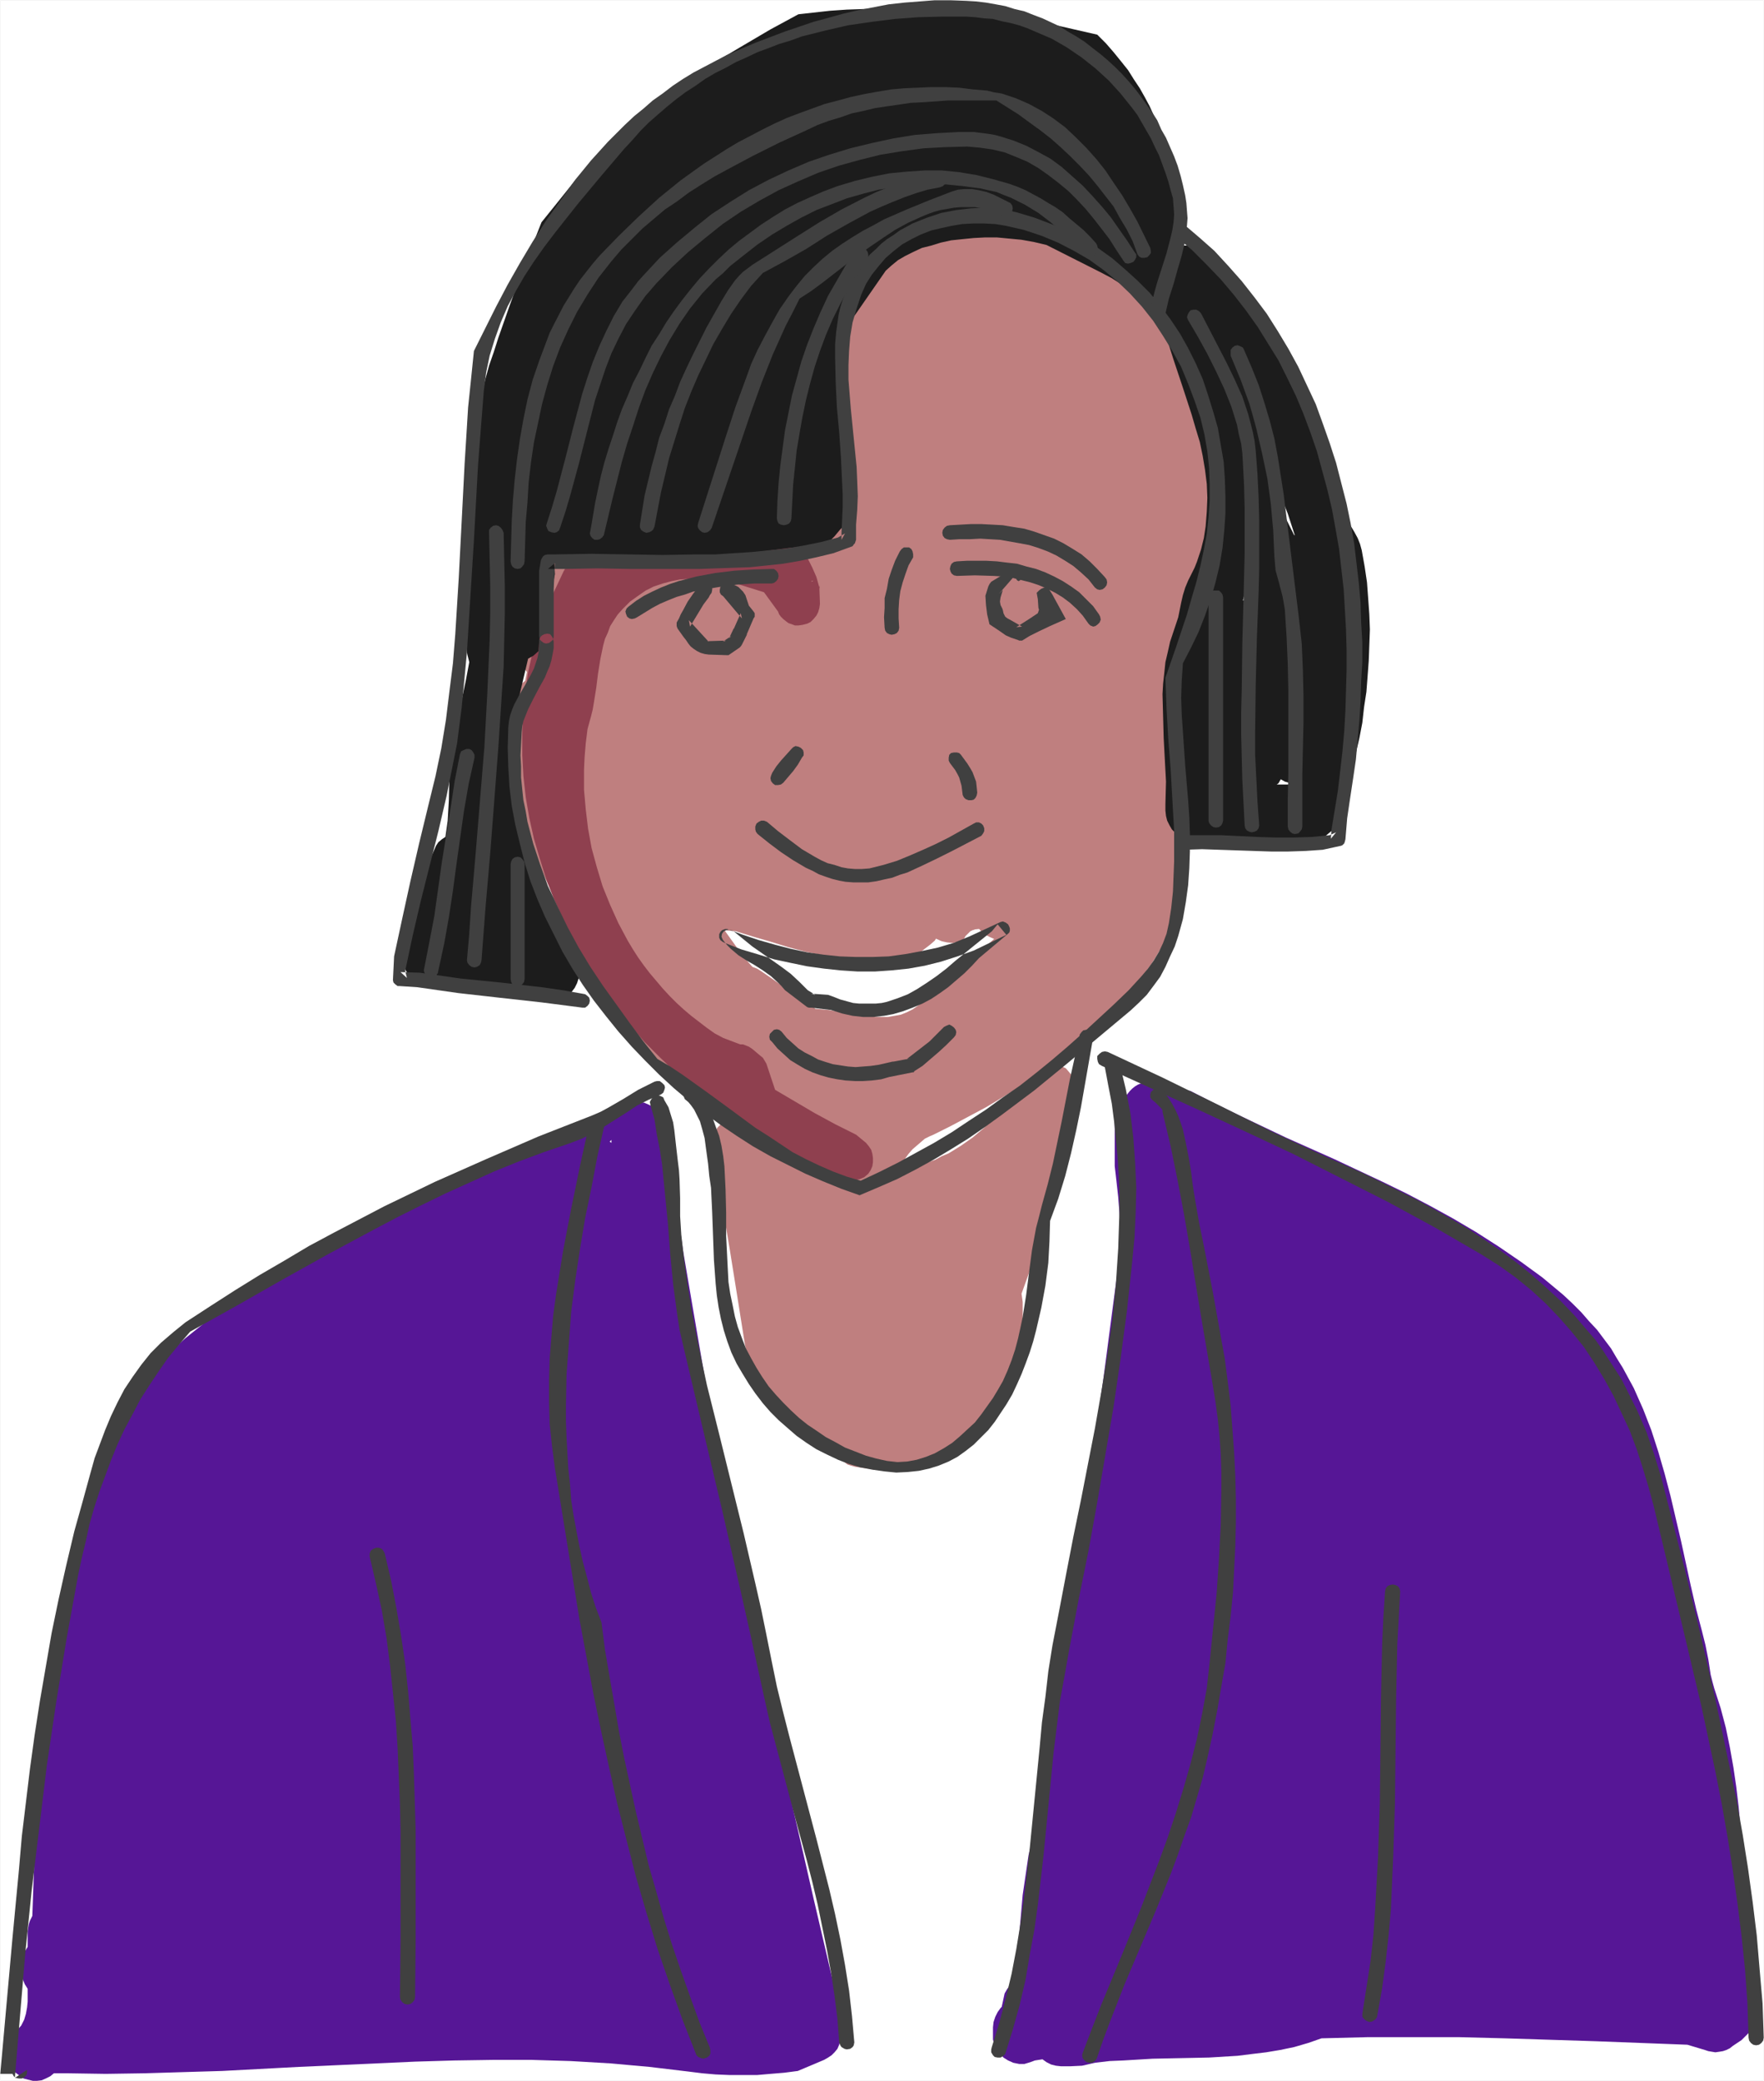
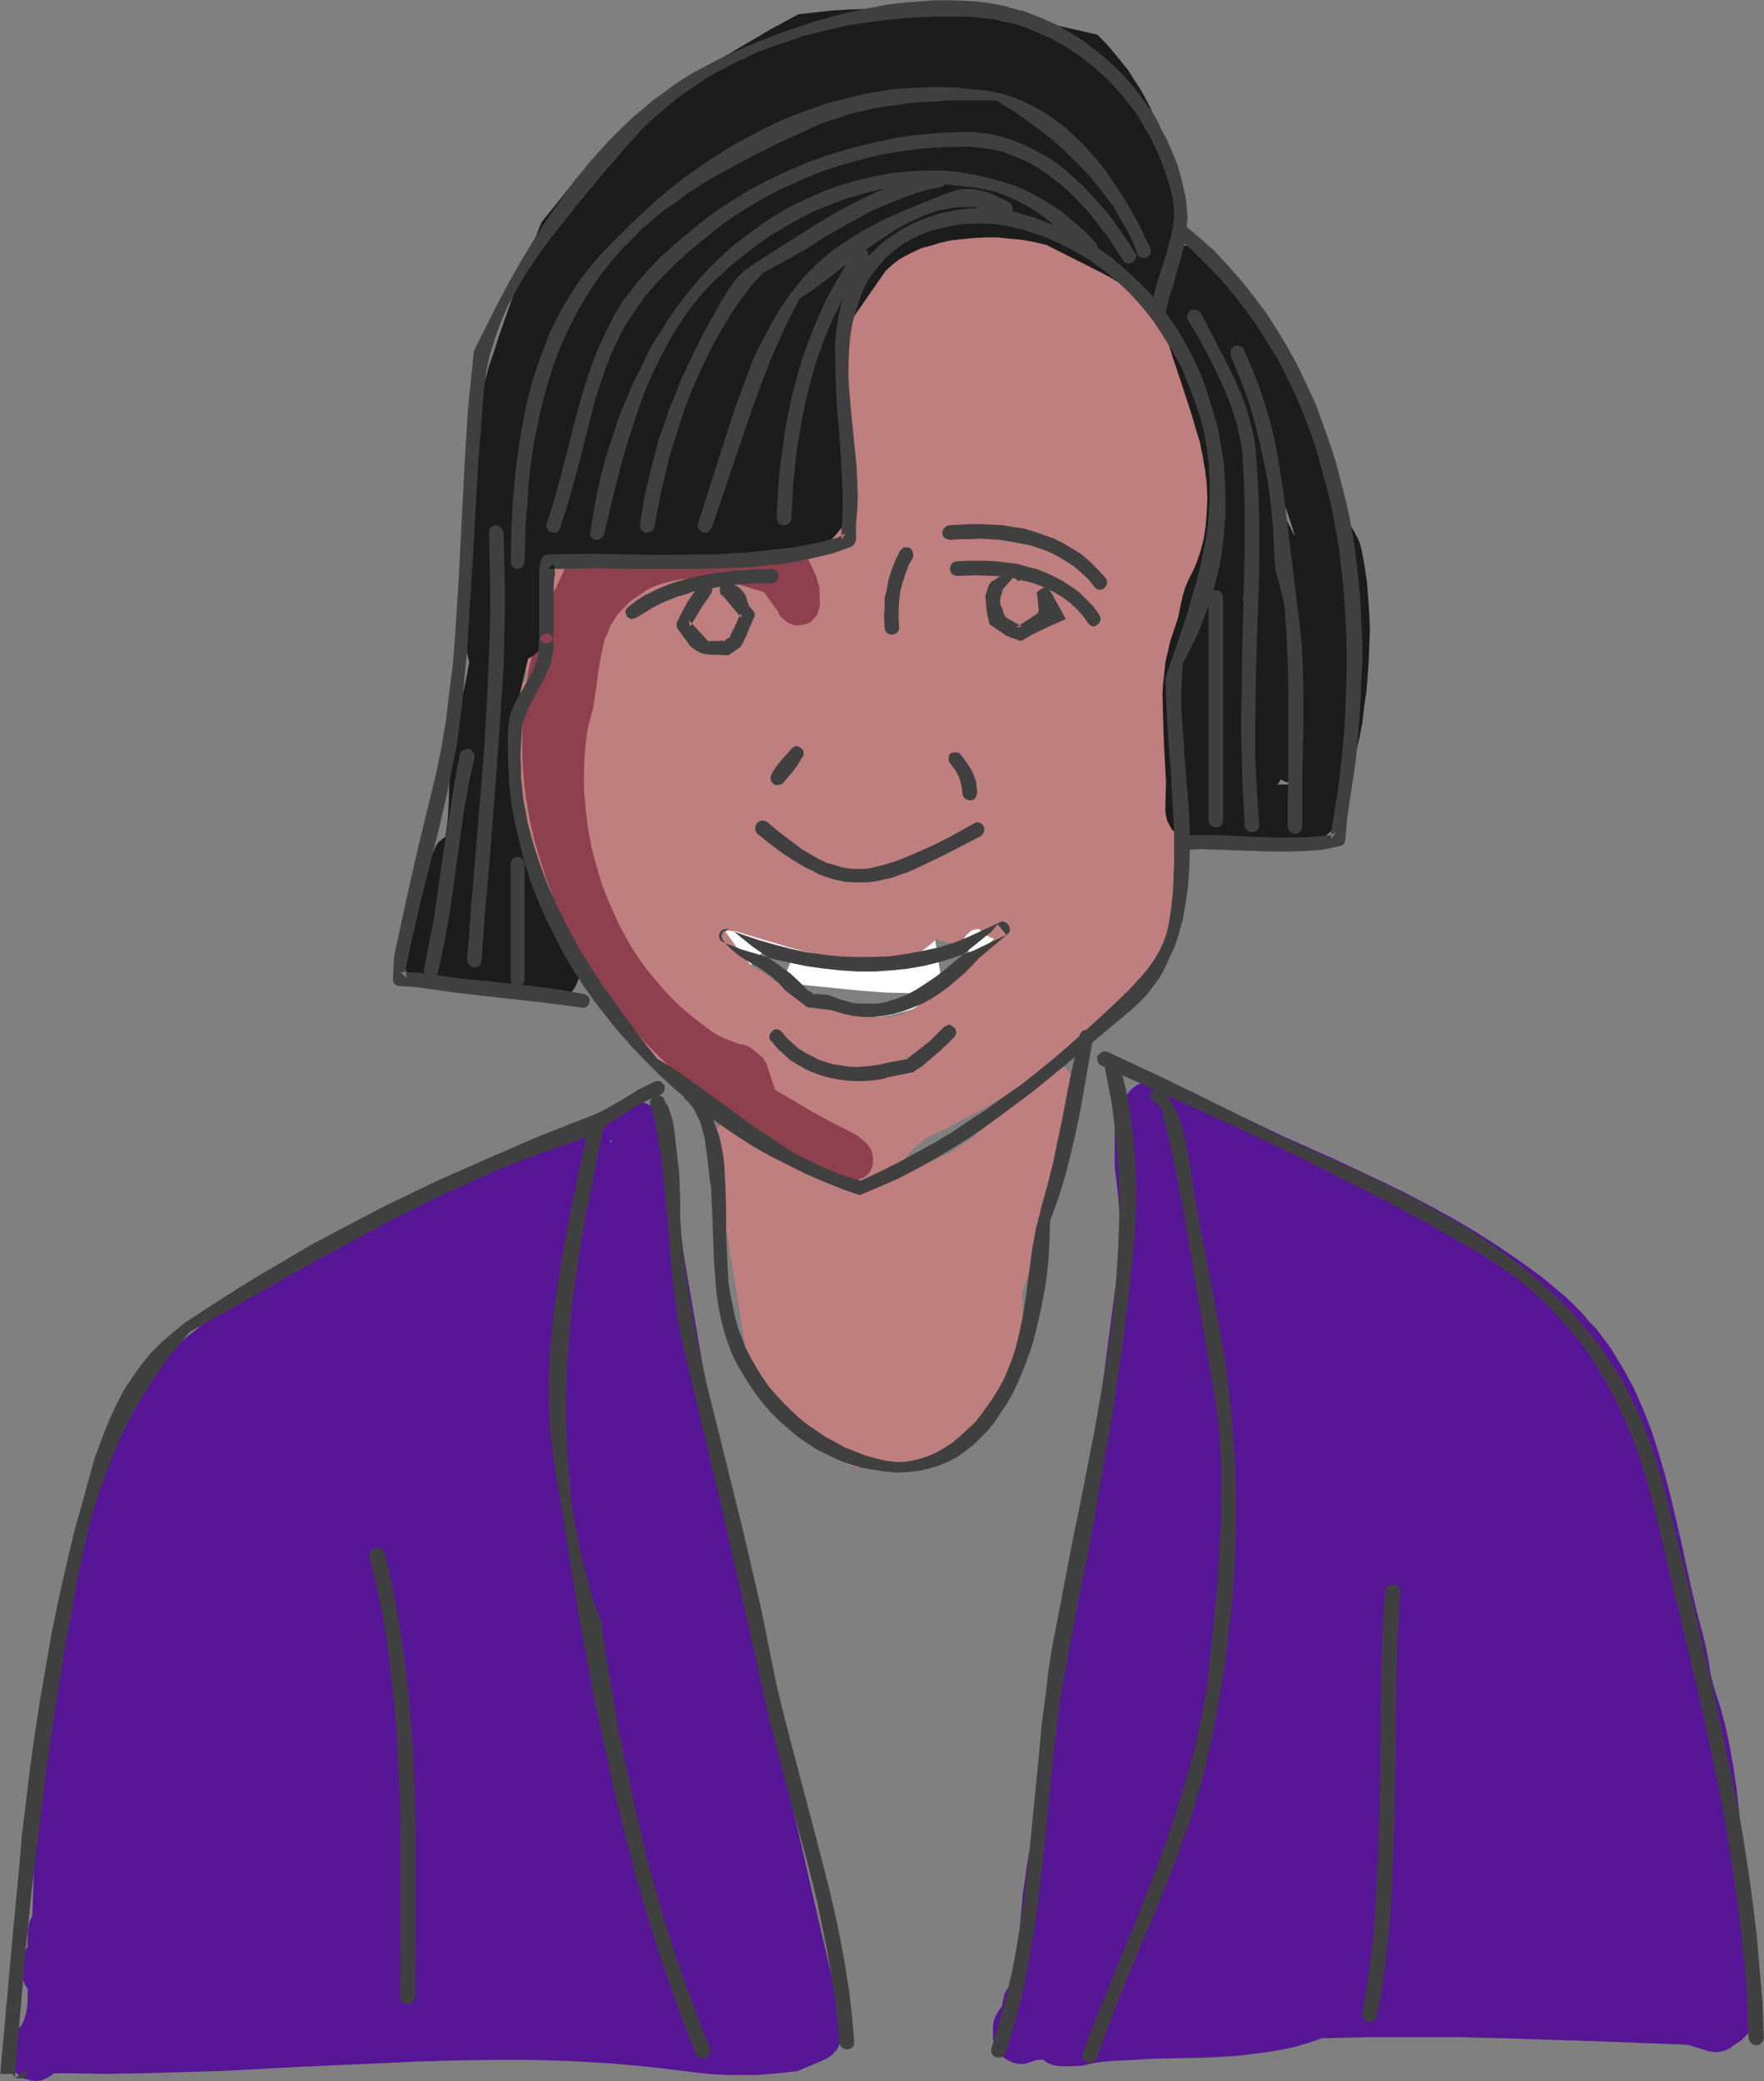
<svg xmlns="http://www.w3.org/2000/svg" xmlns:ns1="http://sodipodi.sourceforge.net/DTD/sodipodi-0.dtd" xmlns:ns2="http://www.inkscape.org/namespaces/inkscape" version="1.0" width="129.467mm" height="152.73mm" id="svg45" ns1:docname="Businesswoman 23.wmf">
  <rect width="100%" height="100%" fill="#808080" stroke="none" />
  <ns1:namedview id="namedview45" pagecolor="#ffffff" bordercolor="#000000" borderopacity="0.25" ns2:showpageshadow="2" ns2:pageopacity="0.0" ns2:pagecheckerboard="0" ns2:deskcolor="#d1d1d1" ns2:document-units="mm" />
  <defs id="defs1">
    <pattern id="WMFhbasepattern" patternUnits="userSpaceOnUse" width="6" height="6" x="0" y="0" />
  </defs>
-   <path style="fill:#ffffff;fill-opacity:1;fill-rule:evenodd;stroke:#ffffff;stroke-width:0.162px;stroke-linecap:round;stroke-linejoin:round;stroke-miterlimit:4;stroke-dasharray:none;stroke-opacity:1" d="M 0.081,0.081 V 577.167 H 489.243 V 0.081 v 0 z" id="path1" />
  <path style="fill:#561696;fill-opacity:1;fill-rule:evenodd;stroke:none" d="m 475.507,468.247 -0.485,-1.778 -0.485,-1.939 -0.646,-4.202 -0.808,-4.04 -0.97,-3.878 -1.616,-6.141 -1.454,-6.303 -2.747,-12.605 -2.909,-12.443 -1.616,-6.141 -1.778,-6.141 -1.939,-5.979 -2.262,-5.818 -2.586,-5.818 -3.07,-5.656 -1.616,-2.586 -1.616,-2.747 -1.939,-2.586 -1.939,-2.586 -2.262,-2.424 -2.101,-2.424 -2.424,-2.424 -2.586,-2.424 -5.818,-4.848 -5.979,-4.363 -6.141,-4.202 -6.302,-4.04 -6.302,-3.717 -6.464,-3.555 -6.464,-3.394 -6.626,-3.232 -13.413,-6.303 -13.413,-5.979 -13.251,-6.303 -6.626,-3.232 -6.626,-3.394 -3.232,-0.485 -0.808,-0.646 -0.808,-0.646 -0.97,-0.485 -0.97,-0.323 -0.97,-0.162 -0.97,-0.162 -1.131,0.162 -0.97,0.162 h -0.97 l -0.97,0.162 -0.97,0.323 -0.808,0.323 -0.808,0.485 -0.808,0.646 -0.646,0.646 -0.646,0.808 -2.101,2.909 -0.646,1.131 -0.323,1.131 -0.162,1.131 -0.323,1.131 v 4.202 2.101 2.101 4.202 l 0.485,4.202 0.485,4.363 0.323,4.202 0.323,4.202 v 4.202 1.939 l -0.323,2.101 -4.525,34.422 -4.848,33.614 -5.171,33.775 -5.979,34.422 -0.323,2.424 v 2.586 4.848 l 0.162,2.424 -0.162,2.262 -0.323,2.262 -0.646,2.101 -1.131,2.586 -0.97,2.747 -0.646,2.747 -0.646,2.747 -0.808,5.495 -0.808,5.495 -0.97,11.151 -0.646,5.818 -0.97,5.656 -0.323,1.131 -0.646,1.293 -0.808,1.131 -0.646,1.131 -0.808,3.717 -0.323,0.323 -0.808,1.131 -0.646,1.293 -0.485,1.454 -0.162,1.454 v 1.939 1.454 l 0.323,1.293 0.646,1.293 0.97,1.293 0.97,1.131 1.293,0.808 1.454,0.646 1.616,0.323 h 1.454 l 1.616,-0.485 1.293,-0.485 2.101,-0.323 1.131,0.808 1.293,0.646 1.293,0.323 1.454,0.162 h 2.101 0.323 l 3.394,-0.162 3.555,-0.808 4.04,-0.485 3.878,-0.162 8.08,-0.485 7.918,-0.162 7.757,-0.162 7.918,-0.485 3.878,-0.485 4.04,-0.485 3.878,-0.646 3.878,-0.808 3.878,-1.131 3.717,-1.293 12.766,-0.323 h 12.605 12.766 l 12.605,0.323 25.371,0.808 25.371,0.97 4.848,1.454 0.97,0.323 0.97,0.162 0.97,0.162 1.131,-0.162 0.97,-0.162 0.97,-0.323 0.97,-0.485 0.808,-0.646 2.424,-1.616 0.97,-0.97 0.97,-0.97 0.646,-1.293 0.485,-1.131 0.808,-4.848 -0.808,-5.495 -0.485,-5.495 -0.646,-5.495 -0.323,-5.656 -0.808,-10.989 -0.646,-11.151 -0.97,-11.151 -0.646,-5.495 -0.808,-5.495 -0.97,-5.495 -1.131,-5.495 -1.454,-5.495 z" id="path2" />
  <path style="fill:#561696;fill-opacity:1;fill-rule:evenodd;stroke:none" d="m 232.623,556.321 -6.949,-29.735 -6.787,-29.735 -3.232,-15.029 -3.232,-14.868 -3.394,-14.868 -3.07,-15.029 -3.07,-14.868 -2.747,-15.029 -2.909,-15.029 -2.586,-15.029 -2.586,-15.029 -2.586,-15.191 -2.101,-15.029 -2.101,-15.191 -1.616,-6.303 -0.646,-0.97 -0.485,-0.97 -0.808,-0.808 -0.97,-0.808 -0.97,-0.485 -1.131,-0.485 -1.131,-0.162 -1.293,-0.162 -4.363,0.485 -9.05,4.363 -9.211,4.363 -18.584,8.403 -18.584,8.727 -9.211,4.363 -9.211,4.687 -8.888,4.848 -8.888,5.171 -8.565,5.333 -4.202,2.747 -4.202,2.909 -4.04,3.07 -3.878,3.07 -4.04,3.232 -3.717,3.394 -3.717,3.394 -3.555,3.555 -3.555,3.717 -3.394,3.878 -3.394,8.403 -3.07,8.565 -2.586,8.727 -2.586,8.727 -2.101,8.888 -1.939,8.727 -1.616,8.888 -1.454,9.05 -1.293,8.888 -0.97,9.05 -0.97,9.05 -0.646,9.05 -0.646,9.05 -0.485,9.05 -0.323,9.05 -0.323,9.05 -0.162,0.323 -0.485,0.97 -0.323,0.97 -0.162,0.97 -0.162,0.97 v 2.262 1.939 0.162 l -0.97,1.616 -0.323,1.778 -0.323,1.939 -0.162,0.97 v 0.808 l 0.323,1.616 0.646,1.616 0.808,1.293 v 3.555 l -0.162,1.616 -0.323,1.778 -0.485,1.616 -0.808,1.616 -1.293,1.454 -1.454,1.616 -0.808,1.293 -0.485,1.616 -0.162,1.454 0.162,1.454 0.485,1.616 0.808,1.293 0.97,1.131 1.293,0.97 1.131,0.808 1.293,0.323 1.293,0.323 h 1.131 l 1.293,-0.162 1.131,-0.485 1.293,-0.646 0.97,-0.808 h 3.717 l 10.666,0.162 10.827,-0.162 10.666,-0.323 10.827,-0.323 21.331,-1.131 10.827,-0.485 10.666,-0.485 10.666,-0.485 10.827,-0.323 10.827,-0.162 h 10.666 l 10.827,0.323 10.989,0.646 10.827,0.97 10.827,1.293 3.878,0.485 3.717,0.323 3.878,0.162 h 3.717 3.878 l 3.717,-0.323 3.878,-0.323 3.717,-0.485 7.272,-3.07 1.131,-0.646 0.97,-0.646 0.808,-0.808 0.808,-0.97 0.485,-1.131 0.323,-1.131 0.323,-1.131 v -1.293 z m -69.165,-204.267 h -0.162 z m 6.141,-35.876 v 0.808 l -0.485,-0.323 z" id="path3" />
  <path style="fill:#bf7f7f;fill-opacity:1;fill-rule:evenodd;stroke:none" d="m 294.192,295.654 -1.454,-0.646 -1.616,-0.323 h -1.454 l -1.454,0.323 -1.454,0.646 -1.293,0.808 -0.97,1.131 -0.97,1.293 -0.162,0.485 v 0 l -0.323,1.131 -2.262,3.394 -2.424,3.232 -2.586,2.909 -2.909,2.909 -3.07,2.586 -3.232,2.262 -3.394,2.101 -1.939,0.808 -1.778,0.97 -2.747,0.97 -2.586,0.646 -2.586,0.323 -2.747,0.162 h -2.586 l -2.586,-0.162 -2.586,-0.485 -2.424,-0.646 -5.171,-1.293 -5.171,-1.616 -5.171,-1.616 -5.171,-1.616 -2.747,-0.485 -0.808,-0.323 h -0.646 -0.485 l -0.162,-0.646 -0.808,-1.454 -0.97,-1.293 -1.131,-1.131 -1.293,-0.646 -1.454,-0.646 -1.616,-0.162 h -1.454 l -1.616,0.485 -1.454,0.646 -1.131,0.97 -1.131,1.131 -0.808,1.454 -0.485,1.293 -0.162,1.616 v 1.616 l 0.485,1.616 4.363,26.018 2.101,13.09 2.101,13.252 0.485,2.424 0.646,2.424 0.646,2.424 0.97,2.262 1.131,2.262 1.293,2.262 1.454,2.101 1.454,2.101 1.616,1.939 1.778,1.778 1.939,1.778 2.101,1.454 2.101,1.454 2.262,1.293 2.424,0.97 2.586,0.97 1.939,2.424 0.808,0.485 0.808,0.646 0.97,0.323 1.131,0.323 3.394,0.485 2.262,0.323 2.424,0.162 2.424,-0.162 2.262,-0.162 2.262,-0.485 2.262,-0.485 2.101,-0.808 2.101,-0.808 1.939,-0.97 2.101,-1.131 1.939,-1.131 1.616,-1.454 1.778,-1.454 1.778,-1.616 1.454,-1.616 1.616,-1.778 1.454,-1.778 1.293,-1.939 1.131,-2.101 1.293,-2.101 0.97,-1.939 0.97,-2.262 0.97,-2.262 0.646,-2.101 0.646,-2.262 0.485,-2.262 0.485,-2.424 0.162,-2.262 0.323,-2.262 v -2.424 -2.262 l -0.323,-2.262 2.262,-6.303 2.101,-6.303 1.778,-6.464 1.616,-6.464 1.454,-6.464 1.454,-6.464 2.909,-12.928 0.485,-0.97 0.323,-0.162 v 0 l 0.162,-0.323 0.485,-1.616 0.162,-1.454 v -1.454 l -0.323,-1.454 -0.646,-1.454 -0.97,-1.131 -0.97,-1.131 z" id="path4" />
  <path style="fill:#ffffff;fill-opacity:1;fill-rule:evenodd;stroke:none" d="m 206.444,271.575 13.09,1.293 12.928,1.293 6.464,0.646 6.464,0.485 6.626,0.162 6.626,0.162 h 3.07 l -2.424,-15.676 -1.293,0.485 -5.01,0.646 -4.848,0.97 -9.696,1.616 -5.01,0.808 -5.01,0.485 h -2.424 -2.586 -5.01 l 1.778,-0.323 -5.818,14.383 2.424,0.323 2.101,0.808 2.101,0.646 2.101,0.646 2.262,0.485 2.262,0.323 2.101,0.323 4.363,0.323 4.363,-0.162 4.202,-0.485 4.363,-0.646 4.363,-1.131 4.202,-1.293 4.04,-1.616 4.04,-1.778 4.04,-2.101 3.878,-2.101 3.555,-2.424 3.555,-2.586 3.394,-2.747 1.293,-1.131 0.808,-1.293 0.646,-1.454 0.323,-1.454 v -1.454 l -0.162,-1.616 -0.485,-1.454 -0.97,-1.293 -1.131,-1.131 -1.293,-0.97 -1.454,-0.485 -1.454,-0.323 h -1.616 l -1.454,0.162 -1.454,0.646 -1.454,0.808 -4.525,3.394 -2.262,1.616 -2.424,1.616 -2.586,1.454 -2.424,1.454 -2.747,1.293 -2.586,1.131 -2.747,0.97 -2.747,0.97 -2.747,0.646 -2.747,0.485 -2.909,0.323 -2.909,0.162 -2.747,-0.162 -2.909,-0.323 -13.736,-3.07 h -1.131 -0.97 l -1.131,0.162 -0.97,0.323 -0.97,0.646 -0.808,0.485 -0.808,0.808 -0.646,0.808 -0.97,1.454 -0.323,1.454 -0.323,1.454 0.162,1.454 0.485,1.616 0.646,1.454 0.808,1.131 1.131,1.131 4.525,2.747 2.586,0.323 2.424,0.162 2.586,0.162 h 2.586 l 5.01,-0.323 5.01,-0.485 4.848,-0.646 5.01,-0.97 9.858,-1.939 8.726,-1.454 1.293,-0.485 1.131,-0.646 0.97,-0.808 0.808,-0.97 0.646,-1.131 0.646,-1.131 0.323,-1.293 v -1.293 l -0.162,-1.616 -0.485,-1.293 -0.646,-1.454 -1.131,-1.131 -1.131,-1.131 -1.293,-0.646 -1.454,-0.485 -1.616,-0.162 h -6.464 0.162 l -5.818,-0.162 -5.979,-0.485 -11.635,-0.808 -11.797,-1.293 -11.797,-1.293 h -1.454 l -1.616,0.323 -1.454,0.646 -1.293,0.808 -1.131,0.97 -0.808,1.293 -0.808,1.454 -0.323,1.616 v 1.616 l 0.323,1.454 0.485,1.454 0.97,1.293 0.97,1.131 1.293,0.808 1.293,0.808 z" id="path5" />
  <path style="fill:#bf7f7f;fill-opacity:1;fill-rule:evenodd;stroke:none" d="m 346.874,116.112 -3.232,-1.131 -5.333,-2.424 -1.939,-6.141 -1.293,-3.232 -1.131,-2.909 -1.293,-3.07 -1.616,-2.909 -1.616,-2.747 -1.616,-2.747 -1.778,-2.747 -1.939,-2.586 -2.101,-2.424 -2.262,-2.424 -2.262,-2.101 -2.424,-2.262 -2.747,-1.939 -2.747,-1.939 -5.333,-1.131 -5.494,-1.131 -5.656,-1.131 -5.818,-0.808 -5.818,-0.485 -5.979,-0.323 -5.818,0.162 -3.07,0.162 -2.747,0.162 -2.909,0.485 -2.747,0.485 -2.747,0.646 -2.747,0.808 -2.586,0.808 -2.586,1.131 -2.424,0.97 -2.424,1.454 -2.424,1.454 -2.101,1.616 -2.101,1.778 -2.101,2.101 -1.778,2.101 -1.778,2.424 -1.616,2.586 -1.454,2.747 -2.909,3.878 -10.019,2.747 -9.696,3.232 -2.262,0.485 -1.454,0.646 -1.454,0.97 -1.131,1.131 -0.808,1.454 -0.646,1.454 -0.162,1.454 v 1.616 l 0.323,1.454 0.646,1.454 0.97,1.293 1.131,1.131 1.293,0.646 3.555,1.616 5.979,0.97 5.979,0.646 5.979,0.485 5.979,0.485 -0.646,0.646 -0.646,1.293 -0.485,1.616 -0.323,1.454 0.323,1.616 0.323,1.454 0.808,1.293 0.808,1.293 1.293,1.131 2.586,1.454 -3.555,0.646 -3.394,0.808 -2.262,0.646 -0.808,0.323 -0.808,0.485 -0.808,0.485 -0.808,0.646 -0.485,0.808 -0.485,0.808 -0.485,0.646 -0.323,0.97 -0.323,1.131 v 1.131 1.131 l 0.323,0.97 -6.949,0.323 -6.949,0.485 -6.787,0.646 -6.949,0.97 -6.787,1.131 -6.626,1.454 -6.626,1.616 -6.787,1.939 -1.131,-0.323 h -1.131 -1.293 l -1.131,0.162 -0.97,0.485 -0.97,0.485 -0.97,0.646 -0.808,0.808 -0.646,0.97 -5.494,2.101 -1.778,0.646 -1.131,0.323 -0.97,0.646 -0.97,0.808 -0.646,0.808 -0.646,1.131 -0.646,1.131 -0.323,1.131 -0.162,1.131 0.162,1.454 0.323,1.293 0.485,1.131 0.646,1.131 0.808,0.97 0.97,0.808 1.131,0.646 1.293,0.485 -1.131,0.97 -0.97,1.293 -0.646,1.293 -0.323,1.454 -0.323,2.262 v 0.485 0.323 1.293 l 0.323,1.454 0.485,1.293 0.808,1.131 -0.485,2.424 -0.97,0.808 -0.646,1.131 -0.646,1.131 -0.323,1.293 -0.162,1.454 0.162,1.293 0.323,1.454 0.485,1.131 -1.293,8.403 -0.323,1.454 v 1.454 l -0.646,4.525 1.131,4.848 1.454,4.848 1.454,4.686 1.616,4.687 1.778,4.686 1.778,4.687 2.101,4.525 2.101,4.525 2.101,4.525 2.262,4.363 5.01,8.888 5.171,8.727 5.818,8.727 2.747,3.878 3.07,3.555 3.07,3.394 3.232,3.394 3.394,2.909 3.717,2.909 3.717,2.586 3.717,2.424 4.04,2.262 4.04,1.939 4.202,1.939 4.363,1.778 4.202,1.616 4.525,1.454 4.525,1.293 4.525,1.131 -3.07,-0.323 1.131,0.97 1.454,0.808 1.454,0.323 1.454,0.162 h 2.101 l 1.131,-0.162 h 1.131 l 0.97,-0.485 1.131,-0.485 5.01,-3.878 0.808,-1.293 0.808,-1.131 1.131,-1.293 1.131,-0.97 1.131,-0.97 1.131,-0.97 1.293,-0.646 1.131,-0.485 4.848,-2.424 4.848,-2.586 4.848,-2.586 4.848,-2.909 4.686,-2.909 4.686,-3.07 4.525,-3.07 4.363,-3.555 4.202,-3.394 4.04,-3.717 4.04,-3.878 3.555,-4.04 3.394,-4.363 3.232,-4.363 1.454,-2.262 1.454,-2.424 1.293,-2.424 1.293,-2.424 3.394,-32.644 h 1.131 l 1.616,-0.162 1.454,-0.485 1.293,-0.808 1.293,-0.97 0.97,-1.131 0.646,-1.454 0.485,-1.454 0.162,-1.616 -0.162,-1.454 -0.323,-1.454 -0.808,-1.293 -0.808,-1.131 -1.131,-0.97 -1.293,-0.808 -1.293,-0.485 -1.616,-0.323 0.323,-1.616 1.131,-1.293 1.131,-1.454 0.323,-0.808 0.162,-0.97 0.162,-0.808 0.162,-0.97 -0.162,-1.293 -0.323,-1.293 -0.485,-1.293 -0.808,-1.131 1.293,-9.696 1.454,-9.535 0.808,-1.616 0.162,-1.616 -0.162,-1.778 1.778,-9.05 1.778,-9.05 1.939,-9.05 2.424,-9.05 -0.646,-4.848 0.646,0.162 h 1.293 l 1.454,-0.162 1.131,-0.323 1.131,-0.646 1.131,-0.808 0.97,-0.808 0.808,-1.131 0.646,-1.293 0.323,-1.454 0.162,-1.454 -0.162,-1.616 -0.485,-1.454 -0.646,-1.454 -0.97,-1.131 -1.293,-0.97 z m -85.163,142.211 -0.97,0.323 0.323,-0.808 0.162,-1.131 2.586,-2.101 z m -57.53,0 4.686,1.454 5.01,1.454 4.686,1.454 4.848,1.293 4.848,0.97 2.424,0.485 2.424,0.162 2.586,0.323 h 2.424 l 2.424,-0.162 2.586,-0.162 h 7.918 l 1.131,-0.162 1.131,-0.323 0.97,-0.485 0.97,-0.485 2.747,-2.101 1.293,-1.131 0.97,-1.454 h 0.808 l -0.162,0.323 0.162,-0.323 h 2.101 l 1.454,-0.162 1.131,-0.323 2.586,-0.646 3.232,-0.808 0.323,0.485 0.808,0.808 0.97,0.646 0.97,0.485 1.131,0.485 -5.333,4.687 -5.01,4.687 -5.171,4.686 -2.586,2.262 -2.909,2.101 -1.616,1.131 -1.616,0.808 -1.616,0.646 -1.778,0.323 -1.778,0.323 h -1.778 -1.778 l -1.778,-0.162 -3.717,-0.485 -3.717,-0.646 -3.717,-0.646 -3.717,-0.323 -1.131,-1.131 -1.293,-0.808 -2.747,-1.778 -2.747,-1.778 -2.747,-1.939 -4.202,-2.909 -1.293,-0.808 -1.293,-0.485 -2.101,-2.424 -1.939,-2.586 -3.717,-5.171 z m 25.048,37.977 1.778,0.323 -3.394,1.454 -0.162,-0.97 0.808,-0.485 z" id="path6" />
  <path style="fill:#8f404f;fill-opacity:1;fill-rule:evenodd;stroke:none" d="m 240.218,316.986 -2.747,-2.262 -5.818,-2.909 -5.656,-3.07 -5.494,-3.232 -5.494,-3.232 -0.646,-1.293 0.646,1.293 -2.101,-6.303 -0.323,-0.97 -0.485,-0.808 -0.485,-0.808 -0.808,-0.646 -2.101,-1.778 -0.97,-0.646 -0.808,-0.323 -0.808,-0.323 h -0.808 l -4.686,-1.778 -2.424,-1.293 -2.262,-1.616 -2.101,-1.616 -2.101,-1.616 -2.101,-1.778 -1.939,-1.778 -1.939,-1.939 -1.939,-2.101 -1.778,-2.101 -1.778,-2.101 -1.616,-2.101 -1.616,-2.262 -1.454,-2.262 -1.454,-2.424 -2.586,-4.848 -2.262,-5.01 -2.101,-5.171 -1.616,-5.333 -1.454,-5.333 -0.97,-5.333 -0.646,-5.333 -0.485,-5.495 v -5.495 l 0.162,-3.555 0.323,-3.878 0.485,-3.878 0.97,-3.555 0.485,-1.939 0.323,-1.939 0.646,-4.04 0.485,-3.878 0.646,-4.04 0.808,-3.878 0.485,-1.778 0.808,-1.778 0.646,-1.778 1.131,-1.778 0.97,-1.454 1.454,-1.616 1.939,-1.939 2.262,-1.616 2.101,-1.454 2.262,-1.131 2.424,-0.808 2.424,-0.646 2.424,-0.485 2.586,-0.162 2.586,-0.162 2.586,0.162 2.586,0.323 2.586,0.485 2.586,0.485 2.586,0.808 5.171,1.616 3.878,5.333 0.323,0.808 0.485,0.646 0.646,0.646 0.808,0.646 0.646,0.485 0.97,0.323 0.808,0.323 h 0.97 l 1.131,-0.162 1.293,-0.323 0.97,-0.485 0.808,-0.808 0.808,-0.97 0.485,-0.97 0.323,-1.131 0.162,-1.131 -0.162,-4.525 -0.808,-2.909 -1.131,-2.586 -1.293,-2.586 -0.646,-1.293 -0.97,-1.293 -0.808,-0.808 -0.97,-0.808 -0.97,-0.485 -1.131,-0.323 -1.131,-0.162 -1.131,0.162 -1.131,0.323 -0.97,0.646 -1.131,0.97 -2.747,-0.97 -2.586,-0.808 -2.909,-0.646 -2.747,-0.485 -2.747,-0.162 -2.747,-0.162 h -2.909 -2.747 l -4.363,0.485 -4.525,0.97 -2.262,0.646 -2.262,0.808 -2.101,0.646 -2.262,0.97 0.162,-0.808 0.162,-0.808 -0.162,-0.646 -0.162,-0.808 -0.323,-0.808 -0.323,-0.808 -0.646,-0.646 -0.646,-0.646 -0.808,-0.646 -1.131,-0.485 -1.131,-0.323 h -1.131 l -1.131,0.323 -1.131,0.323 -0.97,0.646 -0.808,0.97 -1.778,2.586 -1.778,2.586 -1.616,2.747 -1.454,2.586 -1.293,2.747 -1.293,2.747 -2.424,5.656 -1.939,5.495 -1.616,5.656 -1.293,5.656 -0.808,5.818 -0.646,5.818 -0.162,5.656 v 5.818 l 0.323,5.818 0.646,5.818 0.97,5.656 1.293,5.818 1.616,5.495 1.778,5.656 2.101,5.495 2.424,5.333 2.424,5.333 2.909,5.171 3.07,5.01 3.232,5.01 3.555,4.848 3.717,4.525 3.878,4.525 4.202,4.202 4.363,4.202 4.363,3.878 4.848,3.717 4.686,3.394 5.01,3.232 0.323,0.646 0.323,0.485 2.747,3.07 2.586,1.616 2.747,1.616 2.747,1.616 2.747,1.293 5.656,2.424 5.656,2.586 4.04,0.485 1.454,-0.162 1.293,-0.323 1.131,-0.485 1.131,-0.97 0.646,-0.97 0.485,-1.131 0.162,-1.131 v -1.131 l -0.162,-1.131 -0.323,-1.131 -0.646,-0.97 z m -15.029,-155.624 -0.162,-0.162 0.646,-0.162 z" id="path7" />
  <path style="fill:#8f404f;fill-opacity:1;fill-rule:evenodd;stroke:none" d="m 227.29,162.331 v 0.646 l 0.162,0.323 z" id="path8" />
  <path style="fill:#bf7f7f;fill-opacity:1;fill-rule:evenodd;stroke:none" d="m 274.8,242.163 -1.778,0.808 -1.778,0.485 -1.939,0.162 -1.778,0.323 -1.939,0.323 -1.778,0.323 -1.778,0.646 -0.808,0.485 -0.808,0.646 -1.454,0.808 -1.131,0.97 -0.808,1.293 -0.646,1.454 -0.323,1.454 -0.162,1.454 0.162,1.616 0.646,1.616 0.808,1.293 1.131,1.131 1.131,0.97 1.454,0.646 1.454,0.323 1.616,0.162 1.454,-0.323 1.454,-0.485 0.646,-1.131 0.646,-0.646 0.646,-0.646 0.646,-0.323 0.808,-0.323 h 0.808 1.616 l 1.778,0.162 1.778,0.162 h 0.808 l 0.808,-0.162 0.97,-0.323 0.808,-0.323 1.454,-0.646 1.293,-0.97 0.97,-1.131 0.808,-1.454 0.485,-1.293 0.323,-1.616 v -1.454 l -0.485,-1.616 -0.646,-1.454 -0.808,-1.293 -1.131,-0.97 -1.454,-0.808 -1.454,-0.485 -1.454,-0.323 h -1.454 z" id="path9" />
  <path style="fill:#1c1c1c;fill-opacity:1;fill-rule:evenodd;stroke:none" d="m 377.74,152.635 -0.485,-1.778 -0.646,-1.616 -0.97,-1.778 -0.97,-1.616 -1.778,-3.232 -0.808,-1.616 -0.485,-1.939 -2.262,-7.919 -2.586,-7.757 -2.747,-7.757 -1.616,-3.717 -1.778,-3.717 -1.616,-3.717 -1.939,-3.555 -2.101,-3.394 -2.101,-3.394 -2.262,-3.394 -2.586,-3.07 -2.586,-3.232 -2.747,-2.909 -0.646,-1.131 -0.97,-1.131 -0.808,-0.808 -1.293,-0.808 -1.616,-2.424 v -0.162 l -0.323,-1.293 -0.646,-1.454 -0.808,-1.131 -0.808,-0.97 -1.131,-0.97 -1.293,-0.646 -1.454,-0.323 -1.454,-0.162 h -0.97 l -1.131,0.162 v -0.485 -1.454 -4.04 -2.909 l -0.323,-3.232 -0.646,-3.717 -0.808,-4.04 -1.131,-4.363 -1.454,-4.687 -1.778,-4.848 -2.262,-5.01 -1.293,-2.424 -1.454,-2.586 -1.616,-2.424 -1.616,-2.586 -1.939,-2.424 -2.101,-2.586 -2.101,-2.424 -2.424,-2.424 -5.656,-1.293 -5.656,-1.293 -5.656,-0.97 -5.656,-0.808 -5.494,-0.808 -5.494,-0.646 -5.494,-0.485 -5.333,-0.485 -5.333,-0.323 h -5.01 l -5.01,-0.162 -5.01,0.162 -4.686,0.162 -4.686,0.323 -4.363,0.485 -4.363,0.485 -7.757,4.202 -8.242,4.848 -4.363,2.586 -4.525,2.747 -4.363,2.909 -4.525,3.232 -4.686,3.555 -4.686,3.717 -4.686,4.202 -4.686,4.363 -4.848,4.687 -4.686,5.171 -4.525,5.656 -4.686,5.818 -4.848,12.282 -3.878,10.504 -3.232,9.211 -1.293,4.04 -1.293,3.717 -0.97,3.555 -0.808,3.394 -0.808,3.232 -0.485,2.909 -0.323,3.07 -0.323,2.909 -0.162,2.747 0.162,2.747 -0.485,2.909 -1.131,1.616 -0.485,0.808 -0.485,0.97 0.646,1.939 0.646,1.939 -0.808,7.272 -0.323,6.626 -0.162,6.303 0.162,5.979 v 18.584 l 0.162,0.808 0.485,1.939 -0.97,5.171 -1.131,5.333 -1.616,5.656 -1.778,5.818 v 9.211 l -0.162,7.111 -0.323,5.656 -0.323,2.262 -0.323,2.262 -0.97,0.646 -0.97,0.808 -0.646,0.97 -0.485,1.131 -2.101,4.848 -0.162,1.939 -0.485,1.778 -1.293,3.555 -0.485,2.101 -0.162,0.323 -0.646,0.808 -0.485,0.808 -0.323,0.808 -0.162,1.131 -0.323,1.939 v 0.646 0.646 l -1.454,0.97 -1.454,1.131 v 3.717 0.808 0.97 l 0.162,0.808 0.646,1.616 0.323,1.131 0.646,1.293 0.808,0.97 0.808,1.131 h 1.616 l 1.293,-0.162 1.616,0.162 h 1.939 l -0.323,-2.909 1.131,-1.939 -0.808,4.848 h 0.646 2.909 l 2.747,0.323 2.747,0.323 2.747,0.646 5.333,1.131 2.747,0.485 2.747,0.485 1.293,0.162 0.162,0.162 1.131,0.97 1.293,0.646 1.454,0.485 1.454,0.162 h 2.262 0.97 0.808 l 1.616,-0.485 1.454,-0.808 1.131,-0.97 0.97,-1.293 0.646,-1.293 0.485,-1.454 0.323,-1.616 -0.162,-1.454 -1.616,-5.01 -1.616,-2.262 -1.616,-2.262 -1.616,-2.101 -1.293,-2.424 -1.293,-2.262 -1.131,-2.262 -1.131,-2.424 -0.97,-2.424 -1.778,-5.01 -1.293,-5.171 -0.97,-5.333 -0.808,-5.333 -0.162,-5.171 -0.162,-1.131 -0.323,-1.131 -0.646,-0.97 -0.646,-0.808 0.485,-5.171 0.162,-5.01 0.162,-2.747 0.485,-2.747 0.485,-2.747 0.485,-2.586 1.293,-5.495 1.293,-5.495 1.454,-0.808 1.454,-1.293 0.162,-2.586 0.323,-2.101 0.485,-2.586 1.131,-4.363 v 1.131 l 0.162,-0.485 0.646,-2.424 0.808,-3.555 0.808,-4.363 -0.162,-3.555 17.776,-0.485 12.443,-0.323 13.574,-0.162 21.331,-2.747 7.918,-0.808 1.131,-0.162 0.97,-0.323 1.131,-0.485 1.454,-1.454 1.616,-1.939 0.97,-0.97 0.646,-0.97 0.646,-1.454 v -6.303 l -0.485,-8.403 -0.646,-8.565 -1.131,-9.696 -0.485,-9.535 -0.162,-2.747 -0.485,-2.101 1.454,-4.525 v 0.97 l 0.97,-1.293 2.909,-4.04 8.403,-12.12 1.616,-1.454 1.778,-1.454 1.939,-1.131 2.262,-1.131 2.424,-1.131 2.586,-0.646 2.586,-0.808 2.909,-0.646 3.07,-0.323 3.232,-0.323 3.07,-0.162 h 3.394 l 3.394,0.323 3.394,0.323 3.555,0.646 3.394,0.808 15.029,7.595 3.07,1.616 2.747,1.778 h 0.162 l 0.323,0.323 0.646,0.646 0.646,0.485 0.97,0.646 1.293,0.646 1.293,0.323 1.616,0.485 h 1.778 l 0.646,-0.485 v 0.97 l 0.162,1.293 0.646,0.162 0.808,3.878 0.97,3.878 2.424,7.595 2.586,7.757 2.424,7.434 1.131,3.878 1.131,3.717 0.808,3.878 0.646,3.878 0.485,3.878 0.162,3.878 -0.162,3.878 -0.323,4.04 -0.485,3.232 -0.808,3.232 -1.131,3.394 -0.646,1.616 -0.808,1.616 -0.97,1.939 -0.808,1.939 -0.646,2.101 -0.485,2.101 -0.808,4.04 -0.646,1.939 -0.646,1.939 -0.97,2.909 -0.646,2.909 -0.646,2.747 -0.323,3.07 -0.323,2.909 -0.162,2.909 0.162,6.141 0.162,5.979 0.323,6.141 0.323,5.979 -0.162,6.141 v 1.939 l 0.162,1.454 0.323,1.293 0.646,1.293 0.646,1.131 0.97,0.97 0.97,0.808 1.454,0.646 1.131,0.323 5.171,0.808 h 25.533 2.262 l 1.293,-0.162 1.293,-0.323 1.293,-0.485 1.131,-0.646 1.939,-1.616 0.97,-0.97 0.808,-0.97 0.646,-1.131 0.485,-1.293 0.646,-4.525 2.101,-8.403 0.97,-4.202 0.97,-4.202 0.808,-4.202 0.485,-4.363 0.646,-4.202 0.323,-4.202 0.323,-4.363 0.162,-4.363 0.162,-4.363 -0.162,-4.202 -0.323,-4.525 -0.323,-4.363 -0.646,-4.363 z M 219.372,136.151 v -0.323 z m 139.622,12.282 -2.424,-4.848 -0.485,-1.131 -0.323,-1.293 -0.323,-1.293 -0.162,-1.293 -0.323,-1.939 2.262,5.818 1.939,5.979 z m -12.443,18.584 -0.808,-0.323 -0.97,-0.162 0.97,-3.717 z m 8.08,50.259 0.646,-1.131 1.131,0.646 1.131,0.323 v 0.485 h -3.394 z" id="path10" />
  <path style="fill:#404040;fill-opacity:1;fill-rule:evenodd;stroke:none" d="m 149.561,177.522 v 1.616 l -0.162,1.778 -0.323,1.616 -0.485,1.454 -0.485,1.454 -0.808,1.616 -1.616,2.909 -1.616,2.747 -1.454,2.747 -0.646,1.616 -0.485,1.454 -0.323,1.616 -0.162,1.616 -0.162,5.656 0.162,5.333 0.323,5.495 0.646,5.333 0.97,5.171 1.293,5.333 1.293,5.171 1.616,5.171 1.939,5.01 2.101,4.848 2.424,4.848 2.424,4.848 2.747,4.687 2.909,4.525 3.07,4.363 3.394,4.363 3.394,4.202 3.717,4.202 3.717,3.878 3.878,3.878 4.04,3.717 4.202,3.555 4.363,3.394 4.363,3.232 4.525,3.07 4.525,2.909 4.848,2.747 4.848,2.424 4.848,2.424 4.848,2.101 5.171,2.101 5.01,1.778 5.333,-2.262 5.171,-2.262 5.01,-2.586 5.01,-2.747 4.848,-2.909 4.686,-2.909 4.686,-3.232 4.686,-3.394 4.525,-3.394 4.525,-3.394 8.888,-7.272 17.776,-14.868 2.262,-2.101 2.262,-2.262 1.939,-2.586 1.778,-2.424 1.454,-2.747 1.293,-2.909 1.293,-2.747 0.97,-2.909 1.293,-4.687 0.808,-4.687 0.646,-4.686 0.323,-4.687 0.162,-4.686 v -4.848 l -0.162,-4.687 -0.323,-4.686 -0.808,-9.535 -0.646,-9.535 -0.323,-4.687 -0.162,-4.686 0.162,-4.687 0.323,-4.848 2.262,-4.363 2.101,-4.363 1.778,-4.525 1.616,-4.686 1.293,-4.525 1.131,-4.687 0.808,-4.848 0.485,-4.848 0.323,-4.686 v -4.848 l -0.162,-4.848 -0.323,-4.687 -0.808,-4.686 -0.808,-4.687 -1.293,-4.525 -1.454,-4.687 -1.454,-4.363 -1.939,-4.363 -2.101,-4.202 -2.262,-4.04 -2.586,-3.878 -2.909,-3.878 -2.909,-3.555 -3.394,-3.394 -3.394,-3.07 -3.555,-3.07 -4.04,-2.909 -4.04,-2.424 -4.202,-2.262 -4.686,-1.939 -4.686,-1.778 -4.848,-1.454 -2.101,-0.485 -2.101,-0.323 -2.101,-0.323 -2.101,-0.162 -4.202,0.162 -4.202,0.485 -4.202,0.808 -3.878,1.293 -4.04,1.616 -1.778,0.97 -1.778,0.97 -1.778,1.293 -1.778,1.131 -1.616,1.293 -1.454,1.454 -1.616,1.454 -1.293,1.616 -1.293,1.616 -1.293,1.616 -0.97,1.939 -1.131,1.778 -0.808,1.939 -0.808,2.101 -0.646,2.101 -0.485,2.101 -0.323,2.262 -0.323,2.262 -0.323,3.555 v 3.555 l 0.162,6.949 0.323,6.949 0.646,6.949 0.485,6.949 0.323,6.949 0.162,3.394 v 3.555 l -0.162,3.555 -0.162,3.394 v 2.101 l 0.97,-1.778 -1.939,1.131 -4.848,1.293 -4.848,0.97 -4.686,0.808 -4.848,0.485 -4.848,0.485 -5.01,0.323 -4.848,0.323 h -4.848 l -9.858,0.162 -9.858,-0.162 -9.858,-0.162 -9.858,0.162 h -2.262 l -0.808,0.162 -0.485,0.323 -0.323,0.485 -0.323,0.646 -0.485,2.909 v 18.261 l 0.162,0.808 0.485,0.485 0.646,0.485 0.646,0.162 0.808,-0.162 0.646,-0.485 0.485,-0.485 0.162,-0.808 v -13.252 l 0.323,-7.111 -1.939,1.616 h 4.363 l 9.373,-0.162 9.373,0.162 h 9.373 9.534 l 9.373,-0.323 4.686,-0.162 4.686,-0.485 4.525,-0.485 4.686,-0.808 4.525,-0.97 4.686,-1.131 5.333,-1.939 0.323,-0.485 0.323,-0.323 0.162,-0.485 0.162,-0.485 v -4.202 l 0.323,-4.04 0.162,-3.878 -0.162,-4.202 -0.162,-3.878 -0.808,-8.08 -0.808,-8.08 -0.323,-4.04 -0.323,-4.04 v -4.04 l 0.162,-3.878 0.323,-4.04 0.646,-3.878 1.131,-3.878 1.293,-3.878 1.293,-2.909 1.616,-2.586 1.939,-2.424 1.939,-2.262 2.262,-1.939 2.262,-1.778 2.586,-1.454 2.586,-1.293 2.909,-1.131 2.747,-0.646 2.909,-0.646 2.909,-0.485 3.07,-0.162 h 3.07 l 3.07,0.162 2.909,0.485 5.01,1.131 4.848,1.616 4.686,1.939 4.363,2.262 4.202,2.424 4.04,2.909 3.717,3.07 3.555,3.394 3.394,3.717 3.07,3.878 2.747,4.202 2.586,4.202 2.424,4.363 1.939,4.687 1.778,4.686 1.616,4.687 1.131,4.686 0.808,4.687 0.485,4.525 0.162,4.687 v 4.525 l -0.323,4.686 -0.485,4.525 -0.808,4.363 -0.97,4.525 -1.131,4.525 -1.293,4.363 -1.293,4.525 -2.909,8.727 -3.07,8.888 0.323,8.565 0.485,8.403 0.646,8.403 0.485,8.403 0.485,8.565 v 4.202 4.363 l -0.162,4.202 -0.162,4.202 -0.485,4.525 -0.646,4.202 -0.646,2.909 -0.97,2.586 -1.131,2.424 -1.454,2.424 -1.616,2.262 -1.778,2.101 -3.555,3.878 -4.202,4.04 -4.202,3.878 -4.202,3.878 -4.363,3.878 -4.363,3.717 -4.363,3.555 -4.525,3.555 -4.686,3.232 -4.686,3.394 -4.686,3.07 -4.848,3.232 -4.848,2.909 -5.01,2.747 -5.01,2.747 -5.171,2.586 -5.171,2.424 -3.878,-1.131 -3.878,-1.454 -3.717,-1.616 -3.717,-1.778 -3.717,-1.939 -3.394,-2.262 -3.394,-2.262 -3.555,-2.262 -6.787,-5.01 -6.626,-4.848 -6.787,-4.848 -3.394,-2.262 -3.555,-2.101 -3.878,-4.848 -3.717,-5.01 -3.717,-5.171 -3.717,-5.171 -3.555,-5.333 -3.232,-5.333 -3.07,-5.656 -2.747,-5.656 -2.747,-5.818 -2.101,-5.818 -1.939,-5.818 -1.616,-6.141 -0.485,-2.909 -0.646,-3.07 -0.323,-3.07 -0.323,-3.232 v -3.07 l -0.162,-3.07 0.162,-3.07 0.162,-3.232 0.162,-1.778 0.323,-1.454 0.646,-1.616 0.646,-1.616 1.454,-2.909 1.616,-3.07 1.616,-2.909 0.646,-1.616 0.646,-1.454 0.485,-1.616 0.323,-1.616 0.323,-1.778 v -1.778 l -0.162,-0.808 -0.323,-0.646 -0.485,-0.646 -0.808,-0.162 -0.808,0.162 -0.646,0.323 -0.485,0.485 z" id="path11" />
  <path style="fill:#404040;fill-opacity:1;fill-rule:evenodd;stroke:none" d="m 263.488,149.726 2.586,-0.162 h 2.909 l 2.909,-0.162 2.747,0.162 2.747,0.162 2.747,0.485 2.747,0.485 2.586,0.485 2.586,0.808 2.586,0.97 2.424,1.131 2.424,1.454 2.262,1.454 2.101,1.778 2.101,1.939 1.778,2.262 0.646,0.485 0.646,0.162 0.808,-0.162 0.646,-0.485 0.485,-0.646 0.162,-0.808 -0.162,-0.808 -0.485,-0.646 -2.101,-2.262 -2.101,-2.101 -2.262,-1.939 -2.586,-1.616 -2.424,-1.454 -2.586,-1.293 -2.747,-0.97 -2.747,-0.97 -2.747,-0.808 -3.07,-0.485 -2.909,-0.485 -2.909,-0.162 -3.07,-0.162 h -2.909 l -2.909,0.162 -2.909,0.162 -0.808,0.162 -0.646,0.485 -0.485,0.646 -0.162,0.808 0.162,0.808 0.485,0.646 0.646,0.323 z" id="path12" />
  <path style="fill:#404040;fill-opacity:1;fill-rule:evenodd;stroke:none" d="m 176.709,171.219 2.101,-1.293 2.101,-1.293 2.101,-1.131 2.262,-0.97 2.424,-0.97 2.262,-0.646 2.262,-0.808 2.424,-0.485 4.848,-0.808 4.848,-0.646 4.848,-0.323 h 4.848 l 0.646,-0.162 0.646,-0.485 0.485,-0.646 0.162,-0.808 -0.162,-0.808 -0.485,-0.646 -0.646,-0.485 h -0.646 l -5.171,0.162 -5.171,0.323 -5.333,0.646 -5.171,0.97 -5.01,1.293 -2.424,0.808 -2.424,0.97 -2.424,1.131 -2.262,1.131 -2.262,1.454 -2.101,1.616 -0.485,0.485 -0.323,0.808 0.162,0.646 0.323,0.808 0.646,0.485 0.646,0.162 0.808,-0.162 z" id="path13" />
  <path style="fill:#404040;fill-opacity:1;fill-rule:evenodd;stroke:none" d="m 193.839,162.654 -1.616,2.101 -1.454,2.101 -1.293,2.424 -0.646,1.131 -0.485,1.131 -0.646,1.131 v 0.97 l 0.162,0.485 0.162,0.323 1.616,2.262 0.646,0.808 0.646,0.97 0.646,0.808 0.808,0.646 0.97,0.646 0.97,0.485 1.131,0.323 1.131,0.162 4.848,0.162 h 0.646 l 0.485,-0.323 2.586,-1.778 0.323,-0.323 0.323,-0.485 1.454,-2.909 -0.162,0.162 1.939,-4.525 0.323,-0.485 v -0.485 -0.485 l -0.323,-0.485 -1.293,-1.616 -0.646,-1.939 -0.323,-0.97 -0.646,-0.97 -0.646,-0.646 -0.646,-0.646 -0.97,-0.485 -1.293,-0.323 -0.808,-0.162 h -0.646 l -0.646,0.323 -0.646,0.646 -0.162,0.808 v 0.646 l 0.323,0.646 0.646,0.485 5.171,6.141 -0.323,-1.454 -1.939,4.363 v -0.162 l -1.293,2.747 0.646,-0.646 -2.424,1.616 0.97,-0.323 -5.171,0.162 0.323,0.162 -5.494,-5.979 0.323,1.778 3.717,-6.141 1.454,-1.939 0.323,-0.646 0.485,-0.646 0.162,-0.808 v -0.808 l -1.454,-0.97 -0.646,-0.162 h -0.97 z" id="path14" />
  <path style="fill:#404040;fill-opacity:1;fill-rule:evenodd;stroke:none" d="m 265.428,159.745 5.01,-0.162 5.171,0.162 2.586,0.162 2.424,0.323 2.586,0.646 2.586,0.646 2.424,0.808 2.262,0.97 2.262,1.131 2.101,1.293 1.939,1.454 1.939,1.778 1.616,1.778 1.616,2.262 0.485,0.485 0.808,0.323 0.646,-0.162 0.646,-0.485 0.485,-0.485 0.323,-0.808 -0.162,-0.808 -0.323,-0.646 -1.616,-2.262 -1.939,-1.939 -1.939,-1.939 -2.262,-1.616 -2.262,-1.454 -2.424,-1.293 -2.424,-1.131 -2.586,-0.97 -2.586,-0.646 -2.747,-0.808 -2.909,-0.323 -2.586,-0.323 -2.909,-0.162 h -2.747 -2.747 l -2.747,0.162 -0.808,0.162 -0.646,0.485 -0.323,0.646 -0.162,0.808 0.162,0.646 0.323,0.646 0.646,0.485 z" id="path15" />
  <path style="fill:#404040;fill-opacity:1;fill-rule:evenodd;stroke:none" d="m 280.295,158.129 -5.333,3.232 -0.485,0.646 -0.323,0.646 -0.808,2.586 0.162,2.586 0.323,2.586 0.646,2.747 2.909,1.939 1.616,1.131 1.454,0.646 1.939,0.646 0.323,0.162 h 0.808 l 2.101,-1.293 2.586,-1.293 3.07,-1.454 4.363,-1.939 -3.717,-6.787 -0.808,-1.293 -0.323,-0.485 -0.323,-0.162 h -0.808 l -0.808,0.323 -0.646,0.485 -0.646,0.646 0.323,1.778 0.162,2.424 0.162,0.485 -0.162,0.485 -0.162,0.485 -0.485,0.323 -1.939,1.293 -3.555,2.262 1.616,-0.162 -3.717,-2.101 -0.323,-0.162 -0.646,-0.485 -0.485,-0.97 -0.162,-0.808 -0.162,-0.485 -0.485,-0.97 -0.162,-0.97 0.162,-1.131 0.646,-2.101 -1.131,1.131 4.363,-5.01 0.646,1.131 0.162,0.162 0.323,0.162 0.323,-0.162 0.485,-0.646 0.323,-0.808 -0.485,-0.646 -0.485,-0.646 -0.646,-0.485 -0.808,-0.323 z" id="path16" />
  <path style="fill:#404040;fill-opacity:1;fill-rule:evenodd;stroke:none" d="m 249.591,152.958 -1.293,2.586 -0.97,2.586 -0.808,2.424 -0.485,2.747 -0.646,2.586 v 2.747 l -0.162,2.586 0.162,2.909 0.162,0.808 0.485,0.646 0.646,0.323 0.646,0.162 0.808,-0.162 0.646,-0.323 0.485,-0.646 0.162,-0.808 -0.162,-2.586 v -2.586 l 0.162,-2.586 0.323,-2.424 0.646,-2.424 0.808,-2.424 0.808,-2.262 1.293,-2.262 v -0.808 l -0.162,-0.808 -0.323,-0.646 -0.646,-0.485 h -0.808 -0.646 l -0.646,0.485 z" id="path17" />
  <path style="fill:#404040;fill-opacity:1;fill-rule:evenodd;stroke:none" d="m 210.161,231.336 3.232,2.586 3.232,2.424 3.394,2.262 3.555,2.101 1.778,0.808 1.778,0.97 1.778,0.646 1.939,0.646 1.939,0.485 1.778,0.323 2.101,0.162 h 1.939 2.262 l 2.262,-0.323 2.101,-0.485 2.262,-0.485 2.101,-0.808 2.101,-0.646 4.202,-1.939 4.04,-1.939 4.202,-2.101 4.04,-2.101 4.04,-2.101 0.485,-0.646 0.323,-0.646 v -0.808 l -0.323,-0.808 -0.485,-0.485 -0.646,-0.323 h -0.808 l -0.646,0.323 -6.949,3.878 -3.555,1.778 -3.555,1.616 -3.717,1.616 -3.555,1.454 -3.717,1.131 -3.878,0.97 -2.101,0.162 h -1.939 l -1.939,-0.162 -1.778,-0.323 -1.939,-0.646 -1.939,-0.485 -1.778,-0.808 -1.778,-0.97 -3.555,-2.101 -3.232,-2.424 -3.394,-2.586 -3.07,-2.586 -0.808,-0.323 h -0.808 l -0.646,0.323 -0.646,0.485 -0.323,0.808 v 0.808 l 0.162,0.646 z" id="path18" />
  <path style="fill:#404040;fill-opacity:1;fill-rule:evenodd;stroke:none" d="m 263.488,211.62 1.454,1.939 0.646,1.131 0.485,0.97 0.323,1.131 0.323,1.131 0.162,1.293 0.162,1.293 0.323,0.646 0.485,0.485 0.808,0.323 h 0.808 l 0.646,-0.162 0.485,-0.485 0.323,-0.646 0.162,-0.808 -0.162,-1.616 -0.162,-1.454 -0.485,-1.293 -0.485,-1.293 -0.646,-1.131 -0.808,-1.293 -1.778,-2.424 -0.485,-0.485 -0.646,-0.162 h -0.808 l -0.808,0.162 -0.485,0.485 -0.162,0.808 v 0.808 z" id="path19" />
  <path style="fill:#404040;fill-opacity:1;fill-rule:evenodd;stroke:none" d="m 219.533,207.741 -2.909,3.232 -1.293,1.616 -1.131,1.778 -0.323,0.808 -0.162,0.646 0.162,0.808 0.485,0.646 0.646,0.485 h 0.808 l 0.808,-0.162 0.646,-0.485 2.747,-3.232 1.293,-1.778 1.131,-1.939 0.485,-0.646 v -0.808 l -0.162,-0.646 -0.646,-0.646 -0.646,-0.323 -0.808,-0.162 -0.646,0.323 z" id="path20" />
  <path style="fill:#404040;fill-opacity:1;fill-rule:evenodd;stroke:none" d="m 201.111,261.555 4.525,1.778 4.363,1.293 4.686,1.454 4.525,0.97 4.686,0.97 4.686,0.646 4.525,0.485 4.848,0.323 h 4.686 l 4.686,-0.323 4.686,-0.485 4.525,-0.808 4.525,-1.131 4.525,-1.454 4.525,-1.616 4.363,-2.101 4.686,-2.262 -2.424,-2.909 -1.616,1.939 -5.01,4.04 -5.171,4.202 -2.424,2.101 -2.747,2.101 -2.586,1.778 -2.747,1.778 -2.586,1.454 -2.909,1.131 -2.909,0.97 -1.454,0.323 -1.616,0.162 h -1.616 -1.616 -1.454 l -1.616,-0.162 -1.778,-0.485 -1.778,-0.485 -1.616,-0.646 -1.778,-0.646 -4.686,-0.323 1.131,0.323 -2.101,-1.293 -2.262,-2.262 -2.424,-2.262 -2.586,-1.939 -2.747,-1.939 -5.333,-3.717 -2.586,-2.101 -2.586,-2.101 -0.646,-0.323 -0.808,-0.162 -0.646,0.162 -0.646,0.323 -0.485,0.646 -0.162,0.808 0.323,0.808 0.485,0.646 0.808,0.97 0.97,0.97 2.101,1.778 2.262,1.454 2.262,1.293 2.262,1.454 2.262,1.616 1.939,1.778 0.97,0.97 0.97,1.131 6.141,4.687 0.485,0.162 h 0.646 l 5.494,0.646 3.07,0.97 2.909,0.646 2.909,0.323 h 2.909 l 2.909,-0.323 2.586,-0.485 2.747,-0.808 2.586,-0.97 2.747,-1.131 2.424,-1.293 2.424,-1.616 2.262,-1.616 2.262,-1.939 2.262,-1.939 2.101,-2.101 1.939,-2.101 8.08,-6.787 0.323,-0.323 0.162,-0.485 v -0.646 l -0.162,-0.485 -0.323,-0.646 -0.646,-0.485 -0.808,-0.323 -0.646,0.162 -4.525,2.101 -4.202,1.939 -4.363,1.778 -4.363,1.293 -4.525,0.97 -4.363,0.808 -4.686,0.646 -4.525,0.162 h -4.525 l -4.525,-0.162 -4.525,-0.485 -4.525,-0.646 -4.525,-0.97 -4.363,-1.131 -4.525,-1.293 -4.363,-1.454 -4.363,-1.616 h -0.646 l -0.808,0.323 -0.485,0.485 -0.323,0.646 v 0.97 l 0.323,0.646 0.646,0.485 z" id="path21" />
  <path style="fill:#404040;fill-opacity:1;fill-rule:evenodd;stroke:none" d="m 214.201,289.028 1.454,1.778 1.778,1.616 1.778,1.616 2.101,1.293 1.939,1.131 2.101,0.97 2.262,0.808 2.262,0.646 2.424,0.485 2.262,0.323 2.586,0.162 h 2.262 l 2.424,-0.162 2.586,-0.323 2.262,-0.646 2.424,-0.485 4.04,-0.808 h 0.323 l 0.162,-0.323 2.262,-1.454 4.525,-3.878 2.101,-1.939 2.101,-2.101 0.485,-0.646 0.162,-0.808 -0.162,-0.646 -0.485,-0.646 -0.646,-0.485 -0.646,-0.323 -0.808,0.323 -0.646,0.323 -4.04,4.04 -6.464,5.01 1.293,-0.323 -5.171,0.97 0.485,-0.162 -2.101,0.485 -2.101,0.485 -2.262,0.323 -2.101,0.162 -2.101,0.162 -2.101,-0.162 -2.101,-0.323 -2.101,-0.323 -2.101,-0.646 -1.939,-0.646 -1.778,-0.97 -1.939,-0.97 -1.778,-1.131 -1.616,-1.454 -1.616,-1.454 -1.454,-1.778 -0.646,-0.485 -0.646,-0.162 -0.808,0.162 -0.485,0.485 -0.646,0.646 -0.162,0.808 0.162,0.808 z" id="path22" />
  <path style="fill:#404040;fill-opacity:1;fill-rule:evenodd;stroke:none" d="m 161.519,275.615 -5.494,-0.97 -5.656,-0.808 -11.312,-1.293 -11.312,-1.131 -11.312,-1.616 -5.333,-0.162 1.778,1.616 -0.485,-1.939 2.101,-9.858 2.262,-9.696 4.848,-19.231 2.262,-9.696 1.939,-9.696 0.97,-4.848 0.646,-5.01 0.646,-5.01 0.485,-5.01 0.97,-10.343 0.646,-10.343 1.293,-20.685 1.131,-20.685 0.808,-10.504 0.808,-10.343 0.323,-2.424 0.323,-2.586 0.97,-4.687 1.454,-4.687 1.616,-4.525 1.939,-4.525 2.262,-4.202 2.424,-4.202 2.747,-4.202 2.747,-3.878 3.07,-4.04 6.141,-7.757 6.464,-7.757 6.464,-7.595 2.262,-2.424 2.262,-2.586 2.262,-2.262 2.586,-2.262 2.424,-2.101 2.586,-2.101 2.586,-1.939 2.747,-1.778 2.747,-1.939 2.747,-1.616 2.909,-1.454 2.909,-1.616 2.909,-1.293 3.07,-1.454 3.07,-1.131 2.909,-1.131 3.232,-0.97 3.07,-1.131 6.464,-1.616 6.302,-1.454 6.626,-0.97 6.464,-0.808 6.626,-0.485 6.626,-0.162 h 6.464 l 2.424,0.162 2.586,0.323 2.424,0.162 2.424,0.646 2.424,0.485 2.424,0.646 2.262,0.808 2.262,0.97 4.525,1.939 4.202,2.424 4.04,2.747 3.878,3.07 3.717,3.394 1.616,1.778 1.616,1.778 3.232,4.04 1.454,1.939 1.293,2.262 2.424,4.202 1.131,2.424 1.131,2.262 1.778,4.848 0.808,2.424 0.646,2.424 0.646,2.262 0.162,2.262 0.162,2.262 -0.162,2.101 -0.323,2.101 -0.485,2.101 -1.131,4.363 -1.293,4.04 -1.293,4.04 -0.646,2.262 -0.485,1.939 -0.323,2.262 -0.162,2.101 0.162,0.808 0.323,0.646 0.646,0.485 0.808,0.162 0.808,-0.162 0.485,-0.485 0.485,-0.646 0.162,-0.646 0.97,-4.202 1.293,-4.04 1.131,-4.04 1.131,-3.878 0.97,-4.04 0.162,-2.101 0.323,-2.101 0.162,-2.101 -0.162,-2.101 -0.162,-2.101 -0.323,-2.101 -0.646,-2.909 -0.646,-2.586 -0.808,-2.747 -0.97,-2.586 -1.131,-2.586 -1.131,-2.586 -1.293,-2.262 -1.131,-2.586 -1.454,-2.262 -1.616,-2.262 -1.616,-2.262 -1.616,-2.101 -1.778,-2.101 -1.778,-1.939 -1.939,-1.939 -1.939,-1.778 -2.101,-1.778 -2.101,-1.616 -2.262,-1.778 -2.262,-1.454 -2.262,-1.293 -2.262,-1.454 -2.424,-1.131 -2.424,-1.131 -2.586,-0.97 -2.424,-0.97 -2.747,-0.646 -2.586,-0.808 -2.586,-0.485 -2.747,-0.485 -2.747,-0.323 -2.747,-0.162 -4.363,-0.162 h -4.363 l -4.202,0.323 -4.202,0.323 -4.363,0.485 -4.202,0.808 -4.202,0.808 -4.202,0.97 -4.04,1.131 -4.202,1.131 -8.08,2.747 -8.08,3.07 -7.918,3.394 -3.07,1.616 -3.07,1.616 -3.07,1.616 -2.909,1.778 -2.909,1.939 -2.747,2.101 -2.747,1.939 -2.586,2.262 -2.586,2.101 -2.586,2.424 -2.424,2.424 -2.262,2.262 -4.686,5.171 -4.363,5.333 -4.04,5.656 -4.04,5.656 -3.717,5.818 -3.555,5.979 -3.394,5.979 -3.232,6.141 -3.07,6.141 -3.07,6.141 -0.808,7.919 -0.808,7.757 -0.485,7.919 -0.485,7.757 -0.808,15.837 -0.808,15.676 -0.97,15.676 -0.646,8.08 -0.97,7.757 -0.97,7.919 -1.293,7.919 -1.616,7.757 -1.939,7.919 -2.586,10.666 -2.424,10.504 -2.262,10.343 -2.262,10.504 -0.323,6.626 0.162,0.646 0.485,0.485 0.646,0.485 h 0.646 l 4.848,0.323 11.312,1.616 11.474,1.293 11.635,1.293 11.312,1.454 h 0.808 l 0.646,-0.485 0.485,-0.646 0.162,-0.808 -0.162,-0.808 -0.485,-0.485 -0.646,-0.485 z" id="path23" />
  <path style="fill:#404040;fill-opacity:1;fill-rule:evenodd;stroke:none" d="m 326.351,65.692 4.363,3.717 4.04,4.04 3.878,4.04 3.555,4.202 3.394,4.363 3.232,4.525 2.909,4.687 2.909,4.687 2.424,4.848 2.424,5.01 2.101,5.01 1.939,5.171 1.778,5.171 1.454,5.333 1.454,5.333 1.293,5.495 0.97,5.333 0.97,5.495 0.646,5.656 0.646,5.656 0.323,5.495 0.323,5.656 0.162,5.656 v 5.495 l -0.162,5.656 -0.162,5.656 -0.323,5.656 -0.485,5.495 -0.646,5.656 -0.646,5.495 -1.778,10.827 -0.162,2.424 1.454,-1.778 -1.778,0.808 -5.01,0.485 -5.01,0.162 h -5.01 l -5.01,-0.162 -10.019,-0.485 h -5.171 -5.171 l -0.646,0.162 -0.646,0.485 -0.485,0.485 -0.162,0.808 0.162,0.808 0.485,0.646 0.646,0.485 0.646,0.162 5.01,-0.162 4.686,0.162 9.534,0.323 4.848,0.162 h 4.848 l 4.848,-0.162 4.686,-0.323 5.171,-1.131 0.323,-0.162 0.485,-0.485 0.162,-0.485 0.162,-0.646 0.485,-5.818 0.808,-5.495 0.808,-5.333 0.808,-5.495 0.485,-5.333 0.485,-5.495 0.323,-5.333 0.162,-5.495 0.323,-5.333 v -5.656 l -0.323,-5.333 -0.162,-5.495 -0.485,-5.495 -0.646,-5.495 -0.646,-5.495 -0.97,-5.495 -1.131,-5.495 -1.454,-5.656 -1.454,-5.656 -1.778,-5.495 -1.939,-5.495 -1.939,-5.333 -2.424,-5.171 -2.424,-5.171 -2.747,-5.01 -2.909,-4.848 -3.07,-4.848 -3.394,-4.525 -3.555,-4.525 -3.717,-4.202 -3.878,-4.202 -4.202,-3.717 -4.363,-3.717 -0.646,-0.162 h -0.808 l -0.646,0.323 -0.646,0.646 -0.162,0.646 v 0.808 l 0.323,0.646 z" id="path24" />
  <path style="fill:#404040;fill-opacity:1;fill-rule:evenodd;stroke:none" d="m 155.378,146.332 1.454,-4.363 1.293,-4.363 2.424,-8.888 2.262,-8.888 2.262,-8.888 1.454,-4.363 1.454,-4.363 1.616,-4.202 1.939,-4.04 2.101,-4.04 2.586,-3.878 2.747,-3.878 3.07,-3.555 4.363,-4.525 4.525,-4.202 4.686,-3.878 4.848,-3.878 5.01,-3.394 5.171,-3.07 5.333,-2.909 5.333,-2.424 5.656,-2.424 5.656,-1.939 5.818,-1.616 5.818,-1.454 5.979,-0.97 5.979,-0.808 5.979,-0.323 6.141,-0.162 3.555,0.323 3.394,0.485 3.394,0.808 3.232,1.293 3.07,1.293 3.07,1.778 2.747,1.939 2.747,2.101 2.747,2.262 2.424,2.424 2.424,2.586 2.262,2.747 2.262,2.909 2.101,2.747 1.939,3.07 1.939,2.909 0.485,0.646 0.808,0.162 0.646,-0.162 0.808,-0.323 0.485,-0.646 0.323,-0.646 v -0.808 l -0.485,-0.646 -2.101,-3.232 -2.262,-3.232 -2.262,-3.232 -2.424,-2.909 -2.747,-3.07 -2.586,-2.747 -2.909,-2.586 -2.909,-2.586 -3.07,-2.262 -3.232,-1.778 -3.394,-1.778 -3.555,-1.454 -3.555,-1.131 -1.778,-0.485 -1.939,-0.323 -3.878,-0.485 h -1.939 -2.101 l -6.141,0.323 -6.141,0.485 -5.979,0.97 -5.979,1.293 -5.979,1.454 -5.818,1.778 -5.656,1.939 -5.656,2.424 -5.494,2.586 -5.494,2.909 -5.171,3.232 -5.171,3.394 -4.848,3.878 -4.848,4.04 -4.686,4.202 -4.363,4.687 -1.616,1.778 -1.454,1.939 -2.909,3.717 -2.424,4.04 -2.101,4.202 -1.939,4.202 -1.778,4.363 -1.454,4.202 -1.454,4.525 -2.424,9.05 -2.262,8.888 -2.424,9.211 -1.293,4.363 -1.454,4.525 -0.162,0.646 0.323,0.808 0.323,0.646 0.808,0.323 0.808,0.162 0.646,-0.162 0.646,-0.485 z" id="path25" />
  <path style="fill:#404040;fill-opacity:1;fill-rule:evenodd;stroke:none" d="m 167.498,148.433 2.424,-10.181 2.586,-10.181 1.454,-5.01 1.616,-4.848 1.616,-5.01 1.778,-4.848 2.101,-4.848 2.262,-4.687 2.424,-4.525 2.747,-4.525 2.909,-4.202 3.394,-4.202 3.717,-3.878 2.101,-1.778 1.939,-1.939 3.878,-3.07 3.717,-2.909 4.04,-2.747 4.04,-2.424 4.04,-2.262 4.202,-2.101 4.202,-1.616 4.202,-1.616 4.525,-1.293 4.363,-1.131 4.525,-0.646 4.686,-0.646 4.686,-0.162 h 4.686 l 4.848,0.485 4.848,0.646 2.101,0.485 2.262,0.485 1.939,0.808 2.101,0.808 1.939,0.97 1.939,0.97 3.717,2.262 3.394,2.586 3.394,2.909 3.232,2.909 3.232,3.07 0.646,0.323 0.646,0.162 0.808,-0.162 0.646,-0.485 0.323,-0.808 0.162,-0.646 -0.162,-0.808 -0.323,-0.646 -1.778,-1.939 -1.778,-1.778 -1.939,-1.616 -1.939,-1.616 -1.778,-1.616 -2.101,-1.454 -1.939,-1.131 -2.101,-1.293 -4.202,-2.262 -2.262,-0.97 -2.262,-0.808 -2.262,-0.646 -2.262,-0.646 -4.525,-1.131 -4.848,-0.808 -4.848,-0.485 h -2.262 -2.424 l -4.848,0.323 -5.01,0.485 -4.848,0.97 -4.686,1.131 -4.848,1.454 -3.878,1.454 -3.717,1.616 -3.555,1.616 -3.394,1.778 -3.394,2.101 -3.232,2.101 -3.07,2.262 -3.07,2.262 -2.909,2.424 -2.747,2.586 -2.747,2.747 -2.586,2.747 -2.424,2.909 -2.424,3.07 -2.262,3.07 -2.101,3.07 -1.939,3.232 -2.101,3.232 -1.778,3.555 -1.616,3.394 -1.778,3.394 -1.454,3.555 -1.616,3.717 -1.293,3.555 -1.131,3.555 -1.293,3.878 -1.131,3.717 -0.97,3.717 -0.808,3.717 -0.808,3.878 -0.646,3.878 -0.646,3.717 -0.162,0.808 0.162,0.646 0.485,0.646 0.646,0.485 h 0.808 l 0.646,-0.162 0.646,-0.485 z" id="path26" />
  <path style="fill:#404040;fill-opacity:1;fill-rule:evenodd;stroke:none" d="m 181.557,146.009 1.778,-9.373 2.262,-9.535 1.454,-4.686 1.454,-4.687 1.454,-4.525 1.778,-4.525 1.939,-4.525 2.101,-4.363 2.101,-4.363 2.424,-4.202 2.424,-4.04 2.747,-4.04 2.909,-3.878 3.232,-3.555 5.979,-3.232 5.979,-3.394 5.818,-3.717 5.979,-3.394 5.979,-3.232 3.232,-1.454 3.07,-1.293 3.232,-1.293 3.232,-1.131 3.232,-0.97 3.394,-0.646 0.808,-0.323 0.485,-0.485 0.323,-0.808 v -0.646 l -0.162,-0.808 -0.485,-0.485 -0.808,-0.323 h -0.808 l -3.555,0.646 -3.394,0.97 -3.394,0.97 -3.394,1.293 -3.232,1.293 -3.394,1.616 -6.302,3.232 -6.141,3.555 -6.141,3.878 -12.443,7.919 -1.293,0.97 -1.293,0.97 -1.131,1.131 -1.131,1.293 -1.939,2.747 -1.778,2.909 -4.202,7.434 -3.717,7.434 -1.778,3.717 -1.778,3.878 -1.454,3.878 -1.616,3.717 -1.293,4.04 -1.454,3.878 -0.97,3.878 -1.131,4.04 -0.97,4.04 -0.97,4.04 -0.646,4.04 -0.646,4.04 v 0.808 l 0.323,0.646 0.646,0.485 0.808,0.323 0.808,-0.162 0.646,-0.323 0.485,-0.485 z" id="path27" />
  <path style="fill:#404040;fill-opacity:1;fill-rule:evenodd;stroke:none" d="m 197.394,146.494 2.747,-8.08 2.747,-8.08 5.494,-16.16 2.909,-8.08 3.07,-7.757 3.555,-7.919 1.939,-3.717 1.939,-3.878 3.232,-2.101 3.07,-2.262 6.464,-5.01 3.394,-2.586 3.394,-2.424 3.555,-2.424 3.394,-2.262 3.555,-1.939 3.555,-1.616 1.939,-0.808 1.778,-0.646 1.778,-0.485 1.939,-0.323 1.778,-0.323 1.939,-0.162 h 1.939 1.939 l 1.778,0.323 1.939,0.485 2.101,0.646 1.939,0.808 h 0.646 0.808 l 0.646,-0.485 0.485,-0.646 0.162,-0.808 -0.162,-0.808 -0.485,-0.646 -0.646,-0.323 -1.939,-0.97 -1.939,-0.97 -2.101,-0.808 -2.101,-0.485 -1.939,-0.323 h -2.101 l -1.778,0.162 -1.616,0.485 -6.302,2.424 -6.302,2.586 -6.302,2.747 -2.909,1.616 -3.07,1.616 -2.909,1.778 -2.747,1.778 -2.747,1.939 -2.747,2.262 -2.424,2.262 -2.424,2.424 -2.262,2.747 -2.101,2.747 -2.586,3.717 -2.101,3.717 -2.101,3.878 -1.939,3.717 -1.778,3.878 -1.454,4.04 -2.909,7.919 -2.586,7.919 -2.586,8.08 -2.586,8.08 -2.586,8.08 -0.162,0.808 0.162,0.646 0.485,0.646 0.646,0.485 0.646,0.162 0.808,-0.162 0.646,-0.485 z" id="path28" />
  <path style="fill:#404040;fill-opacity:1;fill-rule:evenodd;stroke:none" d="m 219.533,143.746 0.485,-9.373 0.485,-4.687 0.485,-4.687 0.808,-4.848 0.808,-4.525 0.97,-4.686 1.131,-4.525 1.293,-4.687 1.454,-4.363 1.616,-4.363 1.939,-4.525 2.101,-4.202 2.101,-4.04 2.586,-4.04 2.747,-4.04 0.323,-0.808 V 70.702 l -0.162,-0.808 -0.485,-0.646 -0.646,-0.323 -0.808,-0.162 -0.646,0.323 -0.646,0.485 -2.909,4.04 -2.424,4.202 -2.424,4.202 -2.101,4.525 -1.939,4.525 -1.778,4.525 -1.616,4.687 -1.293,4.686 -1.293,4.687 -0.97,4.848 -0.97,4.848 -0.646,4.848 -0.646,4.848 -0.485,4.848 -0.323,5.01 -0.162,4.848 0.162,0.808 0.323,0.646 0.646,0.323 0.808,0.162 0.808,-0.162 0.646,-0.323 0.485,-0.646 z" id="path29" />
  <path style="fill:#404040;fill-opacity:1;fill-rule:evenodd;stroke:none" d="m 329.583,88.801 2.747,4.687 2.586,4.687 2.424,4.848 2.262,4.848 0.97,2.424 0.97,2.424 0.808,2.586 0.808,2.586 0.485,2.586 0.646,2.586 0.323,2.586 0.162,2.747 0.323,6.303 0.162,6.303 v 12.605 l -0.323,12.605 -0.323,12.443 -0.162,12.605 -0.162,6.303 v 6.141 l 0.162,6.303 0.162,6.303 0.323,6.303 0.323,6.303 0.162,0.808 0.485,0.646 0.646,0.323 0.646,0.162 0.808,-0.162 0.646,-0.323 0.485,-0.646 0.162,-0.808 -0.485,-6.626 -0.323,-6.464 -0.323,-6.464 v -6.464 l 0.162,-12.928 0.323,-12.928 0.485,-12.928 0.162,-6.626 v -6.464 -6.464 l -0.162,-6.464 -0.323,-6.626 -0.485,-6.464 -0.323,-2.747 -0.485,-2.424 -0.646,-2.586 -0.646,-2.424 -1.616,-4.848 -2.101,-4.687 -2.262,-4.687 -2.424,-4.687 -4.686,-9.05 -0.646,-0.646 -0.646,-0.323 h -0.808 l -0.808,0.162 -0.485,0.646 -0.323,0.646 -0.162,0.646 z" id="path30" />
  <path style="fill:#404040;fill-opacity:1;fill-rule:evenodd;stroke:none" d="m 335.239,165.725 v 61.894 l 0.162,0.646 0.485,0.646 0.646,0.485 0.808,0.162 0.808,-0.162 0.646,-0.485 0.323,-0.646 0.162,-0.646 v -61.894 l -0.162,-0.808 -0.323,-0.485 -0.646,-0.646 h -0.808 -0.808 l -0.646,0.646 -0.485,0.485 z" id="path31" />
  <path style="fill:#404040;fill-opacity:1;fill-rule:evenodd;stroke:none" d="m 341.38,98.659 2.747,6.626 2.424,6.626 0.97,3.394 0.97,3.555 1.616,6.949 1.454,6.949 0.97,7.111 0.323,3.717 0.323,3.394 0.323,7.272 0.162,1.939 0.162,1.939 0.97,3.555 0.97,3.717 0.323,1.778 0.323,1.939 0.485,7.595 0.323,7.434 0.162,7.595 v 7.434 15.029 l -0.162,7.595 v 7.434 l 0.162,0.808 0.485,0.646 0.646,0.485 0.646,0.162 0.97,-0.162 0.485,-0.485 0.485,-0.646 0.162,-0.808 v -7.272 -7.272 l 0.323,-14.383 v -7.111 l -0.162,-7.272 -0.323,-7.434 -0.808,-7.272 -4.202,-34.098 -0.808,-5.171 -0.808,-5.171 -0.97,-5.171 -1.293,-5.01 -1.454,-4.848 -1.616,-5.01 -1.939,-4.848 -2.101,-4.848 -0.323,-0.646 -0.646,-0.323 -0.808,-0.323 -0.808,0.162 -0.646,0.485 -0.485,0.646 v 0.646 z" id="path32" />
  <path style="fill:#404040;fill-opacity:1;fill-rule:evenodd;stroke:none" d="m 135.663,147.787 0.162,7.434 0.162,7.434 v 7.434 l -0.162,7.434 -0.646,14.706 -0.808,14.868 -2.424,29.573 -1.293,14.868 -0.485,7.434 -0.646,7.434 0.162,0.646 0.485,0.646 0.646,0.485 0.808,0.162 0.646,-0.162 0.808,-0.485 0.323,-0.646 0.162,-0.646 1.131,-14.868 1.293,-14.868 1.131,-14.706 1.131,-14.868 0.97,-14.868 0.485,-7.272 0.162,-7.434 0.162,-7.434 v -7.434 l -0.162,-7.434 -0.162,-7.434 -0.323,-0.808 -0.485,-0.646 -0.646,-0.485 -0.646,-0.162 -0.808,0.162 -0.646,0.485 -0.485,0.646 z" id="path33" />
  <path style="fill:#404040;fill-opacity:1;fill-rule:evenodd;stroke:none" d="m 127.583,209.196 -1.454,7.434 -1.131,7.434 -2.424,15.029 -2.101,15.029 -1.454,7.595 -1.454,7.434 0.162,0.646 0.485,0.646 0.646,0.485 0.808,0.162 0.808,-0.162 0.485,-0.485 0.485,-0.485 0.162,-0.808 1.616,-7.434 1.293,-7.272 1.131,-7.434 0.97,-7.272 2.101,-14.868 1.293,-7.434 1.616,-7.272 v -0.808 l -0.323,-0.646 -0.485,-0.646 -0.646,-0.323 h -0.808 l -0.808,0.323 -0.646,0.323 z" id="path34" />
  <path style="fill:#404040;fill-opacity:1;fill-rule:evenodd;stroke:none" d="m 141.642,239.739 v 31.836 l 0.162,0.808 0.323,0.646 0.646,0.323 0.808,0.162 0.808,-0.162 0.485,-0.323 0.485,-0.646 0.162,-0.808 V 239.739 l -0.162,-0.808 -0.485,-0.646 -0.485,-0.485 -0.808,-0.162 -0.808,0.162 -0.646,0.485 -0.323,0.646 z" id="path35" />
  <path style="fill:#404040;fill-opacity:1;fill-rule:evenodd;stroke:none" d="m 145.521,155.705 0.323,-10.989 0.485,-5.495 0.323,-5.495 0.646,-5.495 0.808,-5.495 1.131,-5.333 1.131,-5.333 1.454,-5.333 1.616,-5.171 1.939,-5.171 2.262,-5.01 2.424,-4.848 2.909,-4.848 3.07,-4.687 3.555,-4.525 2.747,-3.232 2.909,-2.909 2.909,-2.909 3.232,-2.747 3.07,-2.586 3.394,-2.262 3.232,-2.424 3.555,-2.262 3.394,-2.101 3.555,-1.939 7.272,-3.878 7.434,-3.717 7.434,-3.394 3.07,-1.454 3.07,-1.131 3.232,-0.97 3.232,-1.131 3.07,-0.646 3.394,-0.808 3.232,-0.485 3.394,-0.485 3.232,-0.485 3.394,-0.162 6.787,-0.485 h 6.787 6.787 l 6.141,3.878 3.07,2.262 2.909,2.101 2.909,2.262 2.747,2.424 2.747,2.586 2.586,2.586 2.586,2.747 2.262,2.747 2.262,2.909 2.262,2.909 1.778,3.232 1.939,3.232 1.616,3.232 1.293,3.555 0.485,0.646 0.646,0.323 h 0.808 l 0.808,-0.162 0.485,-0.485 0.485,-0.646 v -0.646 l -0.162,-0.808 -3.555,-7.272 -2.101,-3.717 -2.101,-3.555 -2.424,-3.555 -2.262,-3.394 -2.586,-3.232 -2.747,-3.07 -2.909,-2.909 -2.909,-2.747 -3.232,-2.424 -3.232,-2.101 -3.555,-1.939 -3.717,-1.616 -1.939,-0.646 -1.939,-0.646 -2.101,-0.323 -1.939,-0.485 -3.878,-0.323 -3.878,-0.485 -3.878,-0.162 h -3.878 l -3.717,0.162 -3.717,0.162 -3.717,0.323 -3.878,0.646 -3.555,0.646 -3.717,0.808 -3.555,0.97 -3.717,0.97 -3.555,1.293 -3.555,1.293 -3.394,1.293 -3.555,1.616 -3.232,1.616 -3.394,1.778 -3.394,1.778 -3.232,1.939 -6.302,4.04 -6.302,4.525 -5.979,4.848 -5.656,5.171 -5.494,5.333 -5.333,5.495 -1.939,2.262 -1.778,2.262 -1.778,2.262 -1.616,2.424 -2.909,4.687 -2.586,5.01 -1.293,2.586 -0.97,2.586 -1.939,5.171 -1.778,5.171 -1.454,5.495 -1.131,5.495 -0.97,5.495 -0.808,5.656 -0.646,5.656 -0.485,5.656 -0.323,5.656 -0.323,11.312 0.162,0.808 0.323,0.646 0.646,0.485 0.808,0.162 0.808,-0.162 0.485,-0.485 0.485,-0.646 z" id="path36" />
  <path style="fill:#404040;fill-opacity:1;fill-rule:evenodd;stroke:none" d="m 384.204,441.42 -0.485,7.434 -0.323,7.272 -0.323,14.706 -0.323,29.412 -0.485,14.706 -0.808,14.544 -0.485,7.272 -0.808,7.272 -1.131,7.272 -1.131,7.272 v 0.808 l 0.485,0.646 0.646,0.485 0.808,0.323 0.808,-0.162 0.808,-0.485 0.485,-0.646 0.162,-0.808 1.293,-7.272 0.97,-7.272 0.808,-7.272 0.646,-7.272 0.323,-7.272 0.323,-7.434 0.485,-14.706 0.162,-14.706 0.162,-14.706 0.323,-14.706 0.808,-14.706 -0.162,-0.808 -0.485,-0.646 -0.646,-0.323 -0.808,-0.162 -0.808,0.162 -0.646,0.323 -0.485,0.646 z" id="path37" />
  <path style="fill:#404040;fill-opacity:1;fill-rule:evenodd;stroke:none" d="m 102.535,431.724 1.778,7.595 1.616,7.434 1.293,7.595 0.97,7.595 0.808,7.595 0.808,7.757 0.485,7.595 0.323,7.595 0.323,7.757 0.162,7.595 v 15.352 15.352 l -0.162,15.352 0.162,0.808 0.485,0.646 0.646,0.485 0.808,0.162 0.808,-0.162 0.646,-0.485 0.485,-0.646 0.162,-0.808 0.162,-15.352 v -15.514 -15.514 l -0.485,-15.352 -0.323,-7.757 -0.646,-7.595 -0.646,-7.757 -0.808,-7.595 -1.131,-7.757 -1.293,-7.595 -1.454,-7.595 -1.778,-7.595 -0.323,-0.646 -0.485,-0.646 -0.808,-0.323 h -0.808 l -0.808,0.323 -0.646,0.485 -0.323,0.808 z" id="path38" />
  <path style="fill:#404040;fill-opacity:1;fill-rule:evenodd;stroke:none" d="m 189.961,304.865 0.97,0.808 0.808,0.97 0.808,1.131 0.485,0.97 1.131,2.262 0.646,2.262 0.646,2.424 0.323,2.424 0.646,4.687 0.323,3.394 0.485,3.232 0.323,6.787 0.485,13.252 0.485,6.626 0.323,3.232 0.485,3.232 0.646,3.232 0.808,3.232 0.97,3.07 1.131,3.07 1.454,3.07 1.616,2.747 1.778,2.909 1.778,2.586 2.101,2.747 2.101,2.424 2.262,2.262 2.586,2.262 2.424,2.101 2.747,1.939 2.747,1.778 2.909,1.454 3.07,1.454 2.909,1.131 3.232,0.97 3.394,0.646 3.394,0.485 3.232,0.323 3.232,-0.162 3.07,-0.323 2.909,-0.646 2.586,-0.808 2.747,-1.131 2.424,-1.293 2.262,-1.616 2.262,-1.778 1.939,-1.939 2.101,-2.101 1.778,-2.262 1.616,-2.424 1.616,-2.424 1.616,-2.747 1.293,-2.747 1.293,-2.909 1.131,-2.909 1.131,-3.07 0.97,-3.07 0.808,-3.07 1.454,-6.303 1.131,-6.141 0.808,-6.303 0.323,-5.979 0.162,-5.656 2.262,-6.141 1.939,-6.303 1.616,-6.303 1.454,-6.464 1.293,-6.303 1.131,-6.464 2.262,-12.928 v -0.808 l -0.485,-0.646 -0.646,-0.485 -0.808,-0.162 -0.808,0.162 -0.485,0.485 -0.485,0.646 -0.162,0.808 -1.293,5.818 -1.293,5.818 -2.262,11.635 -2.424,11.635 -1.454,5.818 -1.616,5.818 -0.808,3.232 -0.808,3.07 -1.131,6.141 -0.808,6.141 -0.808,6.303 -0.97,6.141 -0.646,3.07 -0.646,2.909 -0.808,3.07 -0.97,2.909 -1.131,2.909 -1.293,2.909 -1.293,2.262 -1.454,2.424 -1.616,2.262 -1.616,2.262 -1.778,2.262 -2.101,1.939 -2.101,1.939 -2.101,1.778 -2.262,1.454 -2.586,1.454 -2.424,0.97 -2.586,0.808 -2.586,0.485 -2.747,0.162 -2.909,-0.323 -2.909,-0.646 -2.909,-0.808 -2.909,-1.131 -2.909,-1.131 -2.586,-1.454 -2.747,-1.454 -2.586,-1.778 -2.424,-1.616 -2.424,-1.939 -2.262,-2.101 -2.101,-2.101 -2.101,-2.262 -1.939,-2.262 -1.778,-2.586 -1.616,-2.586 -1.454,-2.586 -1.454,-2.747 -1.131,-2.909 -1.131,-3.07 -0.808,-2.909 -0.646,-3.232 -0.646,-3.07 -0.485,-3.232 -0.162,-3.07 -0.162,-3.232 -0.323,-6.464 v -6.464 l -0.162,-6.464 -0.323,-6.464 -0.323,-2.747 -0.485,-2.909 -0.646,-2.747 -0.97,-2.586 -0.97,-2.747 -1.293,-2.586 -1.454,-2.424 -1.778,-2.424 -0.646,-0.485 -0.646,-0.162 h -0.808 l -0.646,0.485 -0.646,0.485 -0.162,0.646 0.162,0.808 z" id="path39" />
  <path style="fill:#404040;fill-opacity:1;fill-rule:evenodd;stroke:none" d="m 181.557,300.017 -2.262,1.131 -2.262,1.131 -4.202,2.586 -4.202,2.424 -2.101,1.131 -2.262,0.97 -14.867,5.818 -14.544,6.303 -14.221,6.303 -14.059,6.787 -13.898,7.272 -6.949,3.717 -6.787,4.04 -6.949,4.04 -6.787,4.202 -6.787,4.363 -6.949,4.525 -3.394,2.747 -3.394,2.909 -2.909,2.909 -2.586,3.232 -2.424,3.394 -2.262,3.394 -1.939,3.717 -1.778,3.717 -1.616,3.878 -1.454,3.878 -1.454,3.878 -1.131,4.04 -2.262,8.242 -2.262,8.08 -2.262,9.535 -2.101,9.373 -1.939,9.373 -1.616,9.373 -1.616,9.373 -1.454,9.373 -1.293,9.373 -1.131,9.373 -1.131,9.373 -0.808,9.373 -1.778,18.746 -3.394,37.815 H 3.474 l 0.323,0.646 0.646,0.485 0.808,0.162 h 0.808 l 0.646,-0.323 0.646,-0.646 0.162,-0.646 v -0.808 l -3.394,2.262 1.454,-17.453 1.454,-17.292 1.778,-17.453 2.101,-17.292 2.101,-17.292 2.586,-17.453 2.909,-17.776 3.232,-17.776 0.97,-4.525 1.131,-4.687 0.97,-4.525 1.293,-4.525 1.454,-4.525 1.616,-4.363 1.616,-4.363 1.778,-4.363 1.939,-4.202 2.262,-4.202 2.101,-4.04 2.586,-4.04 2.586,-3.878 2.586,-3.717 3.07,-3.717 3.07,-3.555 12.766,-7.111 12.766,-7.272 12.766,-7.111 12.928,-6.949 6.464,-3.394 6.464,-3.232 6.626,-3.232 6.787,-3.07 6.787,-3.07 6.787,-2.747 6.949,-2.586 7.11,-2.424 3.394,-1.293 3.232,-1.616 3.07,-1.778 3.07,-1.939 3.07,-1.939 2.909,-1.939 3.232,-1.616 3.394,-1.454 0.646,-0.485 0.323,-0.808 0.162,-0.646 -0.162,-0.646 -0.646,-0.646 -0.646,-0.485 h -0.808 z" id="path40" />
  <path style="fill:#404040;fill-opacity:1;fill-rule:evenodd;stroke:none" d="m 305.666,295.654 26.664,12.12 13.251,6.141 13.09,6.141 13.09,6.626 13.09,6.626 13.09,7.111 13.09,7.595 4.848,3.07 4.525,3.232 4.363,3.555 4.04,3.717 3.717,3.878 3.394,3.878 3.394,4.202 2.909,4.363 2.747,4.525 2.586,4.687 2.262,4.848 2.262,4.848 1.939,5.171 1.616,5.01 1.616,5.333 1.454,5.333 8.888,37.169 4.363,18.423 1.939,9.05 1.939,9.05 1.778,9.05 1.616,9.211 1.454,9.211 1.293,9.211 1.131,9.05 0.97,9.373 0.646,9.211 0.323,9.535 0.162,0.808 0.485,0.646 0.646,0.485 0.808,0.162 0.808,-0.162 0.646,-0.485 0.485,-0.646 0.162,-0.808 -0.323,-9.535 -0.808,-9.373 -0.808,-9.535 -1.131,-9.211 -1.293,-9.373 -1.454,-9.211 -1.616,-9.211 -1.939,-9.211 -3.878,-18.423 -4.202,-18.423 -4.525,-18.746 -4.848,-18.908 -1.616,-6.303 -1.939,-6.303 -2.101,-6.141 -2.586,-5.979 -2.909,-5.818 -1.454,-2.909 -1.778,-2.747 -1.778,-2.747 -1.778,-2.747 -1.939,-2.747 -2.262,-2.586 -3.717,-4.363 -3.717,-3.878 -4.04,-3.717 -4.04,-3.555 -4.202,-3.394 -4.363,-3.232 -4.525,-3.07 -4.363,-2.909 -4.686,-2.747 -4.848,-2.747 -4.686,-2.586 -4.848,-2.424 -9.858,-4.848 -10.181,-4.525 -7.757,-3.555 -7.595,-3.555 -15.19,-7.595 -7.595,-3.717 -7.595,-3.717 -7.595,-3.555 -7.595,-3.555 -0.808,-0.162 -0.808,0.162 -0.646,0.485 -0.646,0.646 v 0.808 l 0.162,0.808 0.323,0.646 z" id="path41" />
  <path style="fill:#404040;fill-opacity:1;fill-rule:evenodd;stroke:none" d="m 180.426,306.481 1.131,4.04 0.646,4.202 0.808,4.04 0.646,4.202 0.808,8.242 0.808,8.242 0.646,8.403 0.808,8.403 1.131,8.403 0.646,4.202 0.97,4.202 5.494,23.271 5.333,22.463 5.171,22.625 2.586,11.474 2.586,11.797 1.454,6.626 1.454,6.464 3.394,12.767 3.394,12.767 3.394,12.443 1.616,6.303 1.454,6.141 1.293,6.303 1.293,6.303 1.131,6.303 0.97,6.464 0.808,6.464 0.485,6.464 0.323,0.808 0.323,0.485 0.808,0.485 0.646,0.162 0.97,-0.162 0.646,-0.485 0.323,-0.485 0.162,-0.808 -0.646,-7.272 -0.808,-7.111 -1.131,-7.111 -1.293,-7.111 -1.454,-6.949 -1.616,-6.949 -3.555,-13.898 -3.717,-14.06 -3.717,-14.06 -1.778,-6.949 -1.778,-7.272 -1.454,-7.111 -1.454,-7.272 -1.454,-7.111 -1.616,-7.111 -3.232,-13.898 -6.787,-27.473 -3.394,-13.575 -1.454,-6.787 -1.454,-6.949 -1.293,-6.949 -1.131,-6.949 -0.97,-6.949 -0.808,-7.111 -0.162,-2.586 -0.162,-2.586 v -5.01 l -0.162,-5.171 -0.162,-2.586 -0.323,-2.586 -0.485,-4.202 -0.485,-4.363 -0.323,-2.101 -0.646,-2.101 -0.646,-2.101 -1.131,-1.939 -0.323,-0.808 -0.646,-0.323 -0.808,-0.323 -0.808,0.323 -0.646,0.323 -0.485,0.646 -0.323,0.646 z" id="path42" />
  <path style="fill:#404040;fill-opacity:1;fill-rule:evenodd;stroke:none" d="m 306.474,295.977 0.97,5.171 0.97,5.01 0.646,5.01 0.485,5.01 0.485,5.01 0.323,5.01 0.162,5.01 v 5.01 l -0.162,5.01 -0.162,5.01 -0.646,9.858 -0.97,10.019 -1.454,10.019 -1.616,9.858 -1.778,10.181 -3.878,19.877 -2.101,10.181 -1.939,10.019 -1.939,10.181 -1.939,10.019 -1.131,7.111 -0.808,7.111 -0.97,7.111 -0.646,7.111 -2.747,27.957 -1.616,13.898 -0.97,6.949 -1.131,6.949 -1.293,6.787 -1.616,6.787 -1.778,6.787 -2.101,6.787 -0.162,0.646 v 0.808 l 0.485,0.808 0.485,0.485 0.808,0.162 h 0.808 l 0.808,-0.485 0.485,-0.485 2.101,-6.787 1.939,-6.949 1.616,-6.949 1.131,-6.787 1.293,-6.949 0.97,-6.949 0.808,-6.949 0.808,-7.111 2.747,-28.119 1.778,-14.383 1.293,-7.111 1.293,-7.272 2.586,-13.736 2.747,-13.575 2.424,-13.413 2.262,-13.252 2.262,-13.251 1.939,-13.252 1.778,-13.413 1.454,-13.575 0.646,-6.787 0.323,-6.949 0.162,-6.787 -0.323,-6.949 -0.485,-6.787 -0.808,-6.787 -1.293,-6.787 -1.616,-6.787 -0.485,-0.808 -0.485,-0.485 -0.808,-0.323 h -0.808 l -0.646,0.323 -0.646,0.485 -0.323,0.808 z" id="path43" />
  <path style="fill:#404040;fill-opacity:1;fill-rule:evenodd;stroke:none" d="m 319.564,305.027 0.97,0.808 0.808,0.808 0.808,0.808 0.323,0.485 v 0.485 l 2.262,9.535 1.939,9.535 1.778,9.373 1.616,9.373 3.07,18.746 3.232,18.908 0.808,5.01 0.646,4.848 0.485,4.848 0.323,4.848 0.162,4.848 v 4.687 l -0.162,9.696 -0.485,9.535 -0.646,9.535 -1.939,19.231 -0.808,7.272 -1.293,7.111 -1.454,6.949 -1.778,6.949 -1.939,6.787 -2.101,6.787 -2.262,6.787 -2.424,6.626 -5.171,13.413 -5.333,13.09 -5.494,13.252 -2.586,6.626 -2.586,6.787 -0.162,0.646 0.162,0.808 0.485,0.646 0.646,0.485 0.808,0.162 h 0.646 l 0.808,-0.485 0.485,-0.646 1.778,-5.171 1.939,-5.171 4.04,-10.343 8.565,-20.2 4.202,-10.343 1.939,-5.171 1.778,-5.171 1.939,-5.333 1.616,-5.495 1.616,-5.495 1.293,-5.495 1.454,-6.626 1.293,-6.626 1.131,-6.626 1.131,-6.464 0.646,-6.626 0.808,-6.464 0.646,-6.464 0.323,-6.464 0.323,-6.464 0.162,-6.464 v -6.464 l -0.162,-6.464 -0.323,-6.464 -0.485,-6.626 -0.485,-6.464 -0.808,-6.626 -0.808,-6.303 -1.131,-6.303 -2.262,-12.605 -2.424,-12.443 -1.293,-6.303 -1.131,-6.464 -0.646,-4.04 -0.485,-3.878 -0.646,-3.878 -0.808,-4.04 -0.808,-3.717 -0.646,-1.939 -0.646,-1.778 -0.808,-1.778 -0.97,-1.778 -1.131,-1.778 -1.293,-1.616 -0.485,-0.485 -0.808,-0.323 -0.808,0.162 -0.646,0.323 -0.646,0.646 -0.162,0.646 v 0.808 z" id="path44" />
  <path style="fill:#404040;fill-opacity:1;fill-rule:evenodd;stroke:none" d="m 163.458,311.653 -2.586,11.797 -2.424,11.797 -1.131,5.818 -1.131,5.979 -0.97,5.979 -0.97,5.979 -0.808,5.979 -0.485,5.818 -0.485,6.141 -0.162,5.979 v 5.979 l 0.162,5.979 0.646,6.141 0.808,6.141 6.787,41.855 3.878,20.685 2.101,10.181 2.262,10.343 2.262,10.019 2.586,10.181 2.586,10.019 2.909,10.019 3.07,10.019 3.394,9.858 3.555,9.858 3.878,9.858 0.485,0.485 0.808,0.323 0.646,0.162 0.97,-0.323 0.646,-0.485 0.323,-0.646 v -0.808 l -0.162,-0.808 -2.909,-7.111 -2.586,-7.111 -2.586,-7.272 -2.424,-7.111 -2.262,-7.272 -2.101,-7.434 -2.101,-7.272 -1.778,-7.434 -1.778,-7.434 -1.616,-7.434 -1.616,-7.434 -1.454,-7.434 -1.293,-7.595 -1.293,-7.434 -1.293,-7.595 -0.97,-7.595 -1.616,-4.202 -1.293,-4.04 -1.131,-4.363 -1.131,-4.202 -0.97,-4.363 -0.808,-4.202 -0.808,-4.363 -0.646,-4.202 -0.323,-4.363 -0.485,-4.363 -0.485,-8.727 -0.162,-4.363 v -4.202 l 0.162,-8.727 0.646,-8.727 0.646,-8.727 1.131,-8.727 1.293,-8.565 1.454,-8.727 1.778,-8.565 1.616,-8.565 1.939,-8.565 v -0.808 l -0.323,-0.646 -0.646,-0.485 -0.808,-0.323 h -0.808 l -0.646,0.323 -0.646,0.646 z" id="path45" />
</svg>